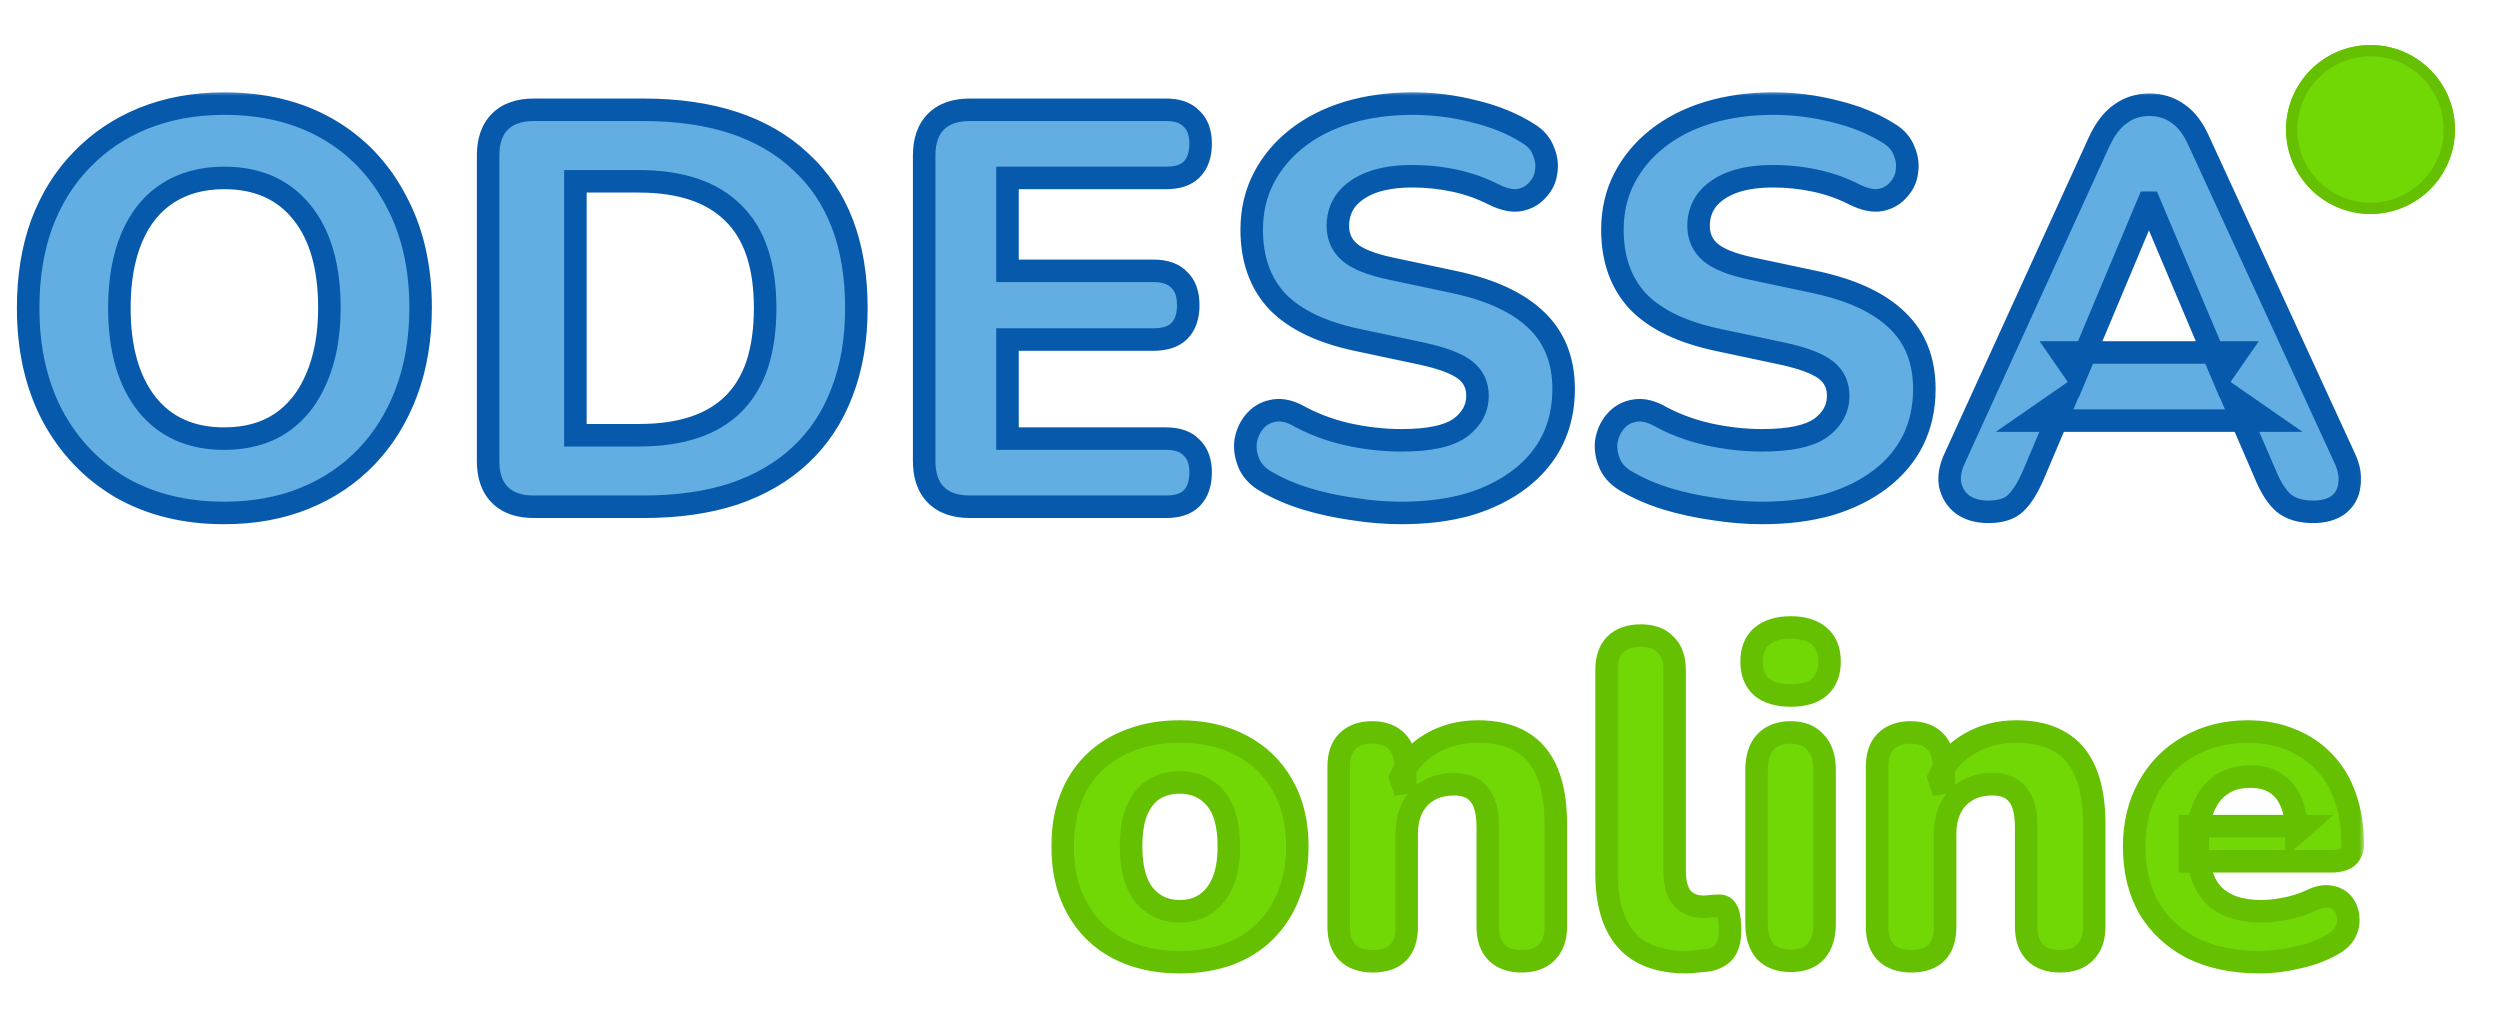
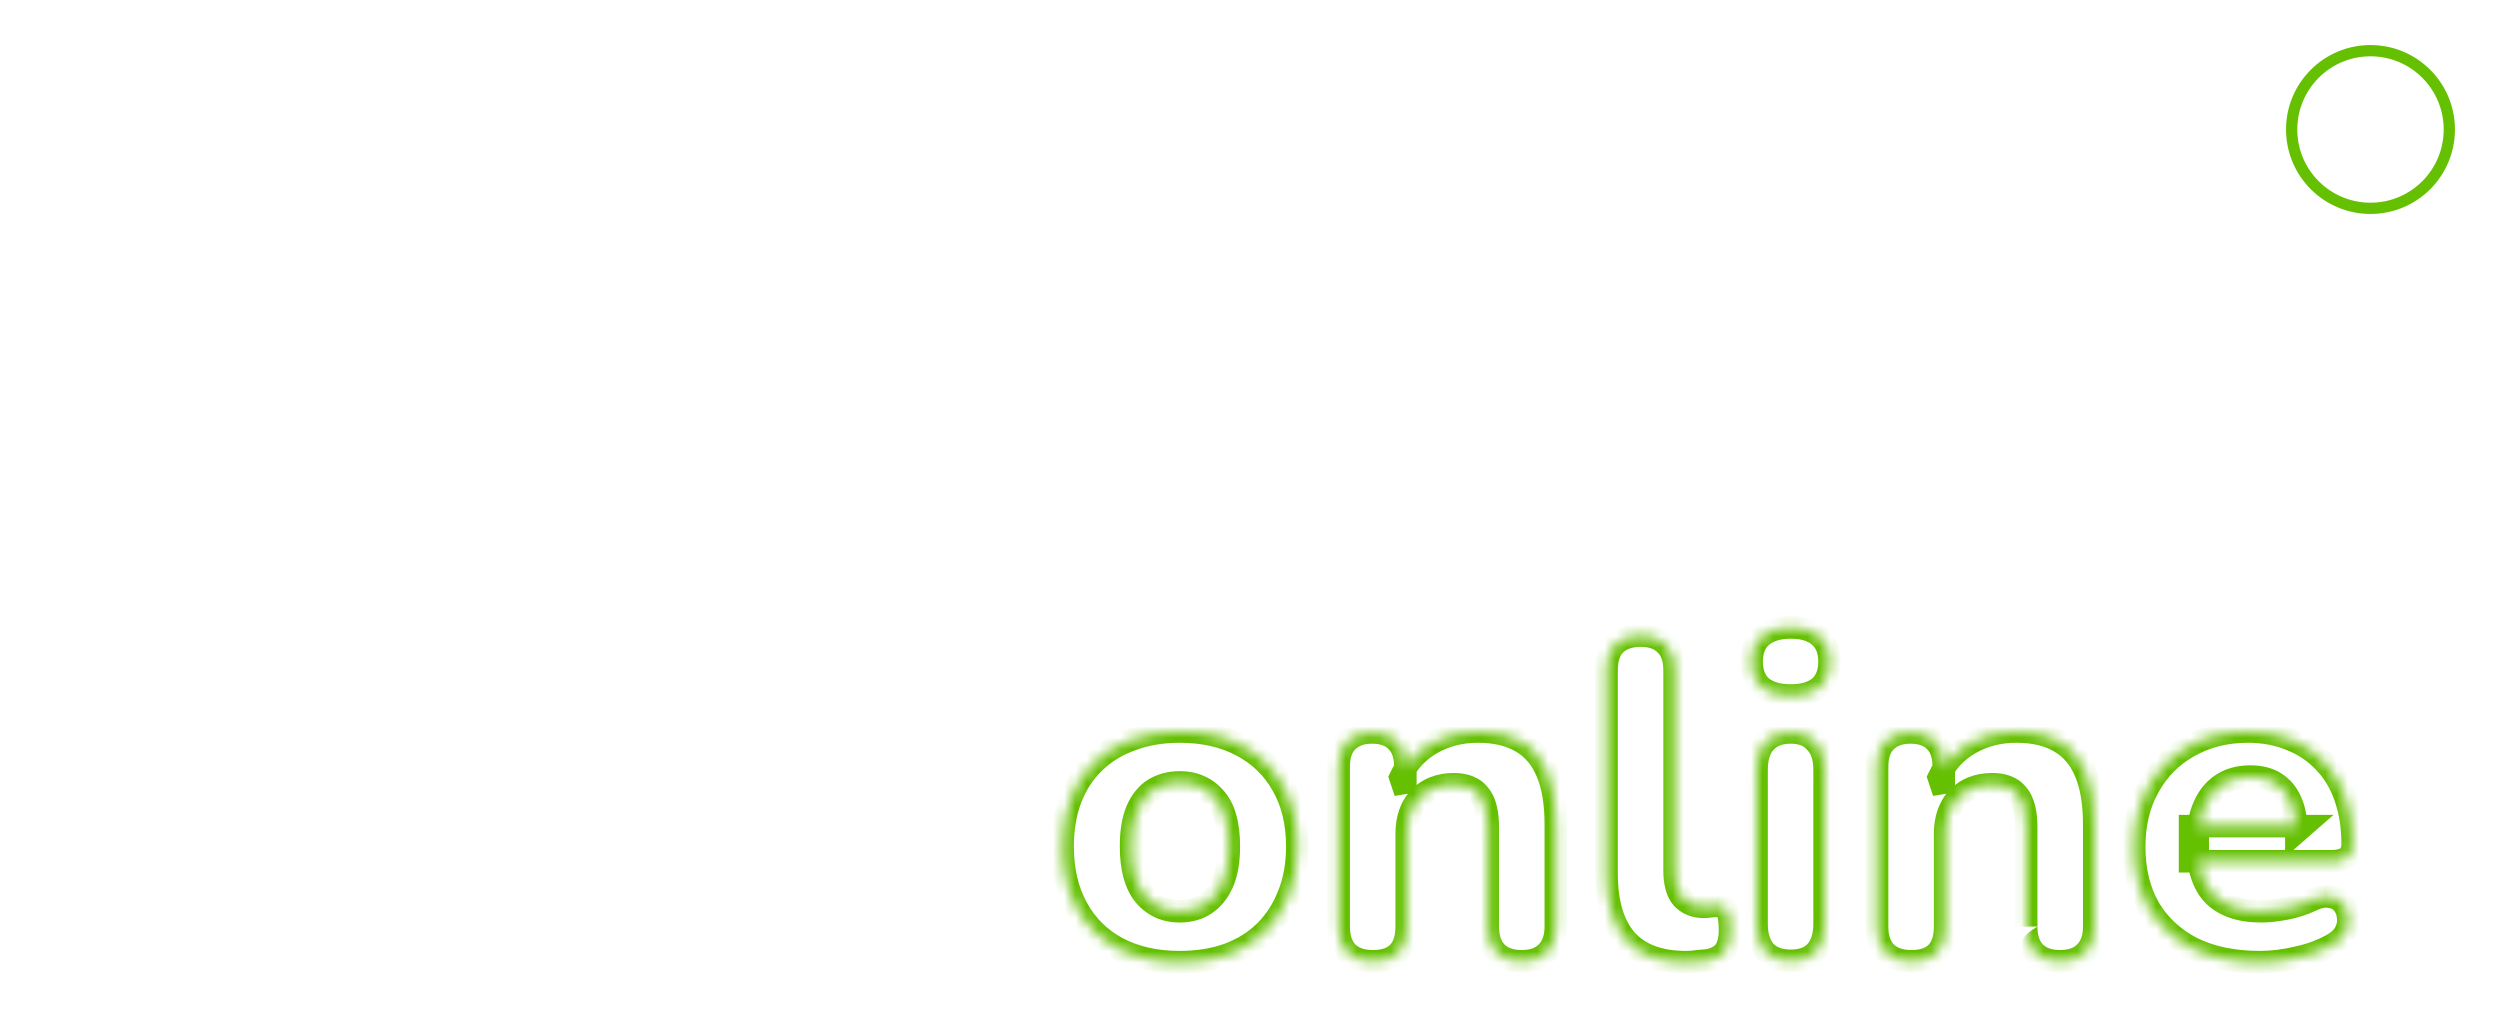
<svg xmlns="http://www.w3.org/2000/svg" width="222" height="91" viewBox="0 0 222 91" fill="none">
  <g filter="url(#filter0_d_235_6)">
    <mask id="path-1-outside-1_235_6" maskUnits="userSpaceOnUse" x="93" y="50" width="117" height="33" fill="black">
-       <rect fill="white" x="93" y="50" width="117" height="33" />
      <path d="M104.76 81.44C102.653 81.44 100.813 81.027 99.24 80.2C97.693 79.373 96.493 78.187 95.64 76.64C94.787 75.093 94.36 73.267 94.36 71.16C94.36 69.587 94.6 68.173 95.08 66.92C95.56 65.667 96.253 64.6 97.16 63.72C98.093 62.813 99.2 62.133 100.48 61.68C101.76 61.2 103.187 60.96 104.76 60.96C106.867 60.96 108.693 61.373 110.24 62.2C111.813 63.027 113.027 64.2 113.88 65.72C114.76 67.24 115.2 69.053 115.2 71.16C115.2 72.76 114.947 74.187 114.44 75.44C113.96 76.693 113.267 77.773 112.36 78.68C111.453 79.587 110.347 80.28 109.04 80.76C107.76 81.213 106.333 81.44 104.76 81.44ZM104.76 76.92C105.64 76.92 106.4 76.707 107.04 76.28C107.68 75.853 108.187 75.227 108.56 74.4C108.933 73.547 109.12 72.467 109.12 71.16C109.12 69.213 108.72 67.787 107.92 66.88C107.12 65.947 106.067 65.48 104.76 65.48C103.907 65.48 103.147 65.68 102.48 66.08C101.84 66.48 101.333 67.107 100.96 67.96C100.613 68.787 100.44 69.853 100.44 71.16C100.44 73.107 100.84 74.56 101.64 75.52C102.44 76.453 103.48 76.92 104.76 76.92ZM121.915 81.36C120.928 81.36 120.168 81.093 119.635 80.56C119.128 80.027 118.875 79.267 118.875 78.28V64.08C118.875 63.093 119.128 62.347 119.635 61.84C120.168 61.307 120.901 61.04 121.835 61.04C122.795 61.04 123.528 61.307 124.035 61.84C124.541 62.347 124.795 63.093 124.795 64.08V66.36L124.355 65.04C124.968 63.733 125.875 62.733 127.075 62.04C128.301 61.32 129.688 60.96 131.235 60.96C132.808 60.96 134.101 61.267 135.115 61.88C136.128 62.467 136.888 63.373 137.395 64.6C137.901 65.8 138.155 67.333 138.155 69.2V78.28C138.155 79.267 137.888 80.027 137.355 80.56C136.848 81.093 136.101 81.36 135.115 81.36C134.155 81.36 133.408 81.093 132.875 80.56C132.368 80.027 132.115 79.267 132.115 78.28V69.48C132.115 68.12 131.861 67.147 131.355 66.56C130.875 65.947 130.128 65.64 129.115 65.64C127.835 65.64 126.808 66.04 126.035 66.84C125.288 67.64 124.915 68.707 124.915 70.04V78.28C124.915 80.333 123.915 81.36 121.915 81.36ZM149.744 81.44C147.37 81.44 145.597 80.787 144.424 79.48C143.25 78.147 142.664 76.173 142.664 73.56V55.52C142.664 54.507 142.917 53.747 143.424 53.24C143.957 52.707 144.717 52.44 145.704 52.44C146.664 52.44 147.397 52.707 147.904 53.24C148.437 53.747 148.704 54.507 148.704 55.52V73.32C148.704 74.413 148.93 75.227 149.384 75.76C149.864 76.267 150.49 76.52 151.264 76.52C151.477 76.52 151.677 76.507 151.864 76.48C152.05 76.453 152.25 76.44 152.464 76.44C152.89 76.387 153.184 76.52 153.344 76.84C153.53 77.133 153.624 77.733 153.624 78.64C153.624 79.44 153.464 80.053 153.144 80.48C152.824 80.88 152.33 81.147 151.664 81.28C151.397 81.307 151.09 81.333 150.744 81.36C150.397 81.413 150.064 81.44 149.744 81.44ZM159.024 81.32C158.037 81.32 157.277 81.04 156.744 80.48C156.237 79.893 155.984 79.08 155.984 78.04V64.36C155.984 63.293 156.237 62.48 156.744 61.92C157.277 61.333 158.037 61.04 159.024 61.04C159.984 61.04 160.717 61.333 161.224 61.92C161.757 62.48 162.024 63.293 162.024 64.36V78.04C162.024 79.08 161.771 79.893 161.264 80.48C160.757 81.04 160.011 81.32 159.024 81.32ZM159.024 57.76C157.904 57.76 157.037 57.507 156.424 57C155.837 56.467 155.544 55.72 155.544 54.76C155.544 53.773 155.837 53.027 156.424 52.52C157.037 51.987 157.904 51.72 159.024 51.72C160.144 51.72 160.997 51.987 161.584 52.52C162.171 53.027 162.464 53.773 162.464 54.76C162.464 55.72 162.171 56.467 161.584 57C160.997 57.507 160.144 57.76 159.024 57.76ZM169.727 81.36C168.741 81.36 167.981 81.093 167.447 80.56C166.941 80.027 166.687 79.267 166.687 78.28V64.08C166.687 63.093 166.941 62.347 167.447 61.84C167.981 61.307 168.714 61.04 169.647 61.04C170.607 61.04 171.341 61.307 171.847 61.84C172.354 62.347 172.607 63.093 172.607 64.08V66.36L172.167 65.04C172.781 63.733 173.687 62.733 174.887 62.04C176.114 61.32 177.501 60.96 179.047 60.96C180.621 60.96 181.914 61.267 182.927 61.88C183.941 62.467 184.701 63.373 185.207 64.6C185.714 65.8 185.967 67.333 185.967 69.2V78.28C185.967 79.267 185.701 80.027 185.167 80.56C184.661 81.093 183.914 81.36 182.927 81.36C181.967 81.36 181.221 81.093 180.687 80.56C180.181 80.027 179.927 79.267 179.927 78.28V69.48C179.927 68.12 179.674 67.147 179.167 66.56C178.687 65.947 177.941 65.64 176.927 65.64C175.647 65.64 174.621 66.04 173.847 66.84C173.101 67.64 172.727 68.707 172.727 70.04V78.28C172.727 80.333 171.727 81.36 169.727 81.36ZM200.676 81.44C198.356 81.44 196.356 81.027 194.676 80.2C193.023 79.347 191.743 78.16 190.836 76.64C189.956 75.093 189.516 73.28 189.516 71.2C189.516 69.173 189.943 67.4 190.796 65.88C191.65 64.333 192.836 63.133 194.356 62.28C195.903 61.4 197.65 60.96 199.596 60.96C201.01 60.96 202.29 61.2 203.436 61.68C204.583 62.133 205.57 62.8 206.396 63.68C207.223 64.533 207.85 65.587 208.276 66.84C208.703 68.067 208.916 69.44 208.916 70.96C208.916 71.467 208.756 71.853 208.436 72.12C208.116 72.36 207.65 72.48 207.036 72.48H194.476V69.36H204.556L203.916 69.92C203.916 68.827 203.756 67.92 203.436 67.2C203.116 66.453 202.65 65.893 202.036 65.52C201.45 65.147 200.716 64.96 199.836 64.96C198.85 64.96 198.01 65.187 197.316 65.64C196.623 66.093 196.09 66.747 195.716 67.6C195.343 68.453 195.156 69.48 195.156 70.68V71C195.156 73.027 195.623 74.52 196.556 75.48C197.516 76.44 198.93 76.92 200.796 76.92C201.436 76.92 202.17 76.84 202.996 76.68C203.823 76.52 204.596 76.267 205.316 75.92C205.93 75.627 206.476 75.533 206.956 75.64C207.436 75.72 207.81 75.933 208.076 76.28C208.343 76.627 208.49 77.027 208.516 77.48C208.57 77.933 208.476 78.387 208.236 78.84C207.996 79.267 207.596 79.627 207.036 79.92C206.13 80.427 205.103 80.8 203.956 81.04C202.836 81.307 201.743 81.44 200.676 81.44Z" />
    </mask>
-     <path d="M104.76 81.44C102.653 81.44 100.813 81.027 99.24 80.2C97.693 79.373 96.493 78.187 95.64 76.64C94.787 75.093 94.36 73.267 94.36 71.16C94.36 69.587 94.6 68.173 95.08 66.92C95.56 65.667 96.253 64.6 97.16 63.72C98.093 62.813 99.2 62.133 100.48 61.68C101.76 61.2 103.187 60.96 104.76 60.96C106.867 60.96 108.693 61.373 110.24 62.2C111.813 63.027 113.027 64.2 113.88 65.72C114.76 67.24 115.2 69.053 115.2 71.16C115.2 72.76 114.947 74.187 114.44 75.44C113.96 76.693 113.267 77.773 112.36 78.68C111.453 79.587 110.347 80.28 109.04 80.76C107.76 81.213 106.333 81.44 104.76 81.44ZM104.76 76.92C105.64 76.92 106.4 76.707 107.04 76.28C107.68 75.853 108.187 75.227 108.56 74.4C108.933 73.547 109.12 72.467 109.12 71.16C109.12 69.213 108.72 67.787 107.92 66.88C107.12 65.947 106.067 65.48 104.76 65.48C103.907 65.48 103.147 65.68 102.48 66.08C101.84 66.48 101.333 67.107 100.96 67.96C100.613 68.787 100.44 69.853 100.44 71.16C100.44 73.107 100.84 74.56 101.64 75.52C102.44 76.453 103.48 76.92 104.76 76.92ZM121.915 81.36C120.928 81.36 120.168 81.093 119.635 80.56C119.128 80.027 118.875 79.267 118.875 78.28V64.08C118.875 63.093 119.128 62.347 119.635 61.84C120.168 61.307 120.901 61.04 121.835 61.04C122.795 61.04 123.528 61.307 124.035 61.84C124.541 62.347 124.795 63.093 124.795 64.08V66.36L124.355 65.04C124.968 63.733 125.875 62.733 127.075 62.04C128.301 61.32 129.688 60.96 131.235 60.96C132.808 60.96 134.101 61.267 135.115 61.88C136.128 62.467 136.888 63.373 137.395 64.6C137.901 65.8 138.155 67.333 138.155 69.2V78.28C138.155 79.267 137.888 80.027 137.355 80.56C136.848 81.093 136.101 81.36 135.115 81.36C134.155 81.36 133.408 81.093 132.875 80.56C132.368 80.027 132.115 79.267 132.115 78.28V69.48C132.115 68.12 131.861 67.147 131.355 66.56C130.875 65.947 130.128 65.64 129.115 65.64C127.835 65.64 126.808 66.04 126.035 66.84C125.288 67.64 124.915 68.707 124.915 70.04V78.28C124.915 80.333 123.915 81.36 121.915 81.36ZM149.744 81.44C147.37 81.44 145.597 80.787 144.424 79.48C143.25 78.147 142.664 76.173 142.664 73.56V55.52C142.664 54.507 142.917 53.747 143.424 53.24C143.957 52.707 144.717 52.44 145.704 52.44C146.664 52.44 147.397 52.707 147.904 53.24C148.437 53.747 148.704 54.507 148.704 55.52V73.32C148.704 74.413 148.93 75.227 149.384 75.76C149.864 76.267 150.49 76.52 151.264 76.52C151.477 76.52 151.677 76.507 151.864 76.48C152.05 76.453 152.25 76.44 152.464 76.44C152.89 76.387 153.184 76.52 153.344 76.84C153.53 77.133 153.624 77.733 153.624 78.64C153.624 79.44 153.464 80.053 153.144 80.48C152.824 80.88 152.33 81.147 151.664 81.28C151.397 81.307 151.09 81.333 150.744 81.36C150.397 81.413 150.064 81.44 149.744 81.44ZM159.024 81.32C158.037 81.32 157.277 81.04 156.744 80.48C156.237 79.893 155.984 79.08 155.984 78.04V64.36C155.984 63.293 156.237 62.48 156.744 61.92C157.277 61.333 158.037 61.04 159.024 61.04C159.984 61.04 160.717 61.333 161.224 61.92C161.757 62.48 162.024 63.293 162.024 64.36V78.04C162.024 79.08 161.771 79.893 161.264 80.48C160.757 81.04 160.011 81.32 159.024 81.32ZM159.024 57.76C157.904 57.76 157.037 57.507 156.424 57C155.837 56.467 155.544 55.72 155.544 54.76C155.544 53.773 155.837 53.027 156.424 52.52C157.037 51.987 157.904 51.72 159.024 51.72C160.144 51.72 160.997 51.987 161.584 52.52C162.171 53.027 162.464 53.773 162.464 54.76C162.464 55.72 162.171 56.467 161.584 57C160.997 57.507 160.144 57.76 159.024 57.76ZM169.727 81.36C168.741 81.36 167.981 81.093 167.447 80.56C166.941 80.027 166.687 79.267 166.687 78.28V64.08C166.687 63.093 166.941 62.347 167.447 61.84C167.981 61.307 168.714 61.04 169.647 61.04C170.607 61.04 171.341 61.307 171.847 61.84C172.354 62.347 172.607 63.093 172.607 64.08V66.36L172.167 65.04C172.781 63.733 173.687 62.733 174.887 62.04C176.114 61.32 177.501 60.96 179.047 60.96C180.621 60.96 181.914 61.267 182.927 61.88C183.941 62.467 184.701 63.373 185.207 64.6C185.714 65.8 185.967 67.333 185.967 69.2V78.28C185.967 79.267 185.701 80.027 185.167 80.56C184.661 81.093 183.914 81.36 182.927 81.36C181.967 81.36 181.221 81.093 180.687 80.56C180.181 80.027 179.927 79.267 179.927 78.28V69.48C179.927 68.12 179.674 67.147 179.167 66.56C178.687 65.947 177.941 65.64 176.927 65.64C175.647 65.64 174.621 66.04 173.847 66.84C173.101 67.64 172.727 68.707 172.727 70.04V78.28C172.727 80.333 171.727 81.36 169.727 81.36ZM200.676 81.44C198.356 81.44 196.356 81.027 194.676 80.2C193.023 79.347 191.743 78.16 190.836 76.64C189.956 75.093 189.516 73.28 189.516 71.2C189.516 69.173 189.943 67.4 190.796 65.88C191.65 64.333 192.836 63.133 194.356 62.28C195.903 61.4 197.65 60.96 199.596 60.96C201.01 60.96 202.29 61.2 203.436 61.68C204.583 62.133 205.57 62.8 206.396 63.68C207.223 64.533 207.85 65.587 208.276 66.84C208.703 68.067 208.916 69.44 208.916 70.96C208.916 71.467 208.756 71.853 208.436 72.12C208.116 72.36 207.65 72.48 207.036 72.48H194.476V69.36H204.556L203.916 69.92C203.916 68.827 203.756 67.92 203.436 67.2C203.116 66.453 202.65 65.893 202.036 65.52C201.45 65.147 200.716 64.96 199.836 64.96C198.85 64.96 198.01 65.187 197.316 65.64C196.623 66.093 196.09 66.747 195.716 67.6C195.343 68.453 195.156 69.48 195.156 70.68V71C195.156 73.027 195.623 74.52 196.556 75.48C197.516 76.44 198.93 76.92 200.796 76.92C201.436 76.92 202.17 76.84 202.996 76.68C203.823 76.52 204.596 76.267 205.316 75.92C205.93 75.627 206.476 75.533 206.956 75.64C207.436 75.72 207.81 75.933 208.076 76.28C208.343 76.627 208.49 77.027 208.516 77.48C208.57 77.933 208.476 78.387 208.236 78.84C207.996 79.267 207.596 79.627 207.036 79.92C206.13 80.427 205.103 80.8 203.956 81.04C202.836 81.307 201.743 81.44 200.676 81.44Z" fill="#72D805" />
-     <path d="M99.24 80.2L98.769 81.082L98.775 81.085L99.24 80.2ZM95.64 76.64L94.764 77.123L94.764 77.123L95.64 76.64ZM95.08 66.92L94.146 66.562L94.146 66.562L95.08 66.92ZM97.16 63.72L97.856 64.438L97.857 64.437L97.16 63.72ZM100.48 61.68L100.814 62.623L100.823 62.62L100.831 62.616L100.48 61.68ZM110.24 62.2L109.769 63.082L109.775 63.085L110.24 62.2ZM113.88 65.72L113.008 66.21L113.015 66.221L113.88 65.72ZM114.44 75.44L113.513 75.065L113.509 75.074L113.506 75.082L114.44 75.44ZM112.36 78.68L113.067 79.387L113.067 79.387L112.36 78.68ZM109.04 80.76L109.374 81.703L109.385 81.699L109.04 80.76ZM107.04 76.28L106.485 75.448L106.485 75.448L107.04 76.28ZM108.56 74.4L109.471 74.812L109.476 74.801L108.56 74.4ZM107.92 66.88L107.161 67.531L107.165 67.536L107.17 67.542L107.92 66.88ZM102.48 66.08L101.966 65.222L101.958 65.227L101.95 65.232L102.48 66.08ZM100.96 67.96L100.044 67.559L100.041 67.566L100.038 67.573L100.96 67.96ZM101.64 75.52L100.872 76.16L100.881 76.171L101.64 75.52ZM104.76 80.44C102.785 80.44 101.111 80.053 99.705 79.315L98.775 81.085C100.516 82 102.521 82.44 104.76 82.44V80.44ZM99.711 79.318C98.337 78.583 97.276 77.536 96.516 76.157L94.764 77.123C95.71 78.838 97.05 80.163 98.769 81.082L99.711 79.318ZM96.516 76.157C95.758 74.784 95.36 73.13 95.36 71.16H93.36C93.36 73.403 93.815 75.402 94.764 77.123L96.516 76.157ZM95.36 71.16C95.36 69.688 95.584 68.399 96.014 67.278L94.146 66.562C93.616 67.948 93.36 69.485 93.36 71.16H95.36ZM96.014 67.278C96.445 66.151 97.061 65.21 97.856 64.438L96.463 63.002C95.446 63.99 94.675 65.182 94.146 66.562L96.014 67.278ZM97.857 64.437C98.682 63.635 99.664 63.03 100.814 62.623L100.146 60.737C98.736 61.237 97.504 61.991 96.463 63.003L97.857 64.437ZM100.831 62.616C101.983 62.184 103.289 61.96 104.76 61.96V59.96C103.085 59.96 101.537 60.216 100.129 60.744L100.831 62.616ZM104.76 61.96C106.735 61.96 108.393 62.347 109.769 63.082L110.711 61.318C108.993 60.4 106.998 59.96 104.76 59.96V61.96ZM109.775 63.085C111.181 63.824 112.251 64.861 113.008 66.21L114.752 65.231C113.802 63.539 112.446 62.229 110.705 61.315L109.775 63.085ZM113.015 66.221C113.79 67.561 114.2 69.194 114.2 71.16H116.2C116.2 68.912 115.73 66.919 114.745 65.219L113.015 66.221ZM114.2 71.16C114.2 72.655 113.963 73.951 113.513 75.065L115.367 75.815C115.93 74.423 116.2 72.865 116.2 71.16H114.2ZM113.506 75.082C113.074 76.211 112.456 77.17 111.653 77.973L113.067 79.387C114.078 78.376 114.846 77.176 115.374 75.798L113.506 75.082ZM111.653 77.973C110.857 78.769 109.878 79.387 108.695 79.821L109.385 81.699C110.816 81.173 112.049 80.405 113.067 79.387L111.653 77.973ZM108.706 79.817C107.549 80.227 106.237 80.44 104.76 80.44V82.44C106.429 82.44 107.971 82.199 109.374 81.703L108.706 79.817ZM104.76 77.92C105.808 77.92 106.768 77.663 107.595 77.112L106.485 75.448C106.032 75.75 105.472 75.92 104.76 75.92V77.92ZM107.595 77.112C108.417 76.564 109.035 75.778 109.471 74.812L107.649 73.988C107.338 74.675 106.943 75.143 106.485 75.448L107.595 77.112ZM109.476 74.801C109.922 73.781 110.12 72.553 110.12 71.16H108.12C108.12 72.38 107.944 73.312 107.644 73.999L109.476 74.801ZM110.12 71.16C110.12 69.11 109.704 67.391 108.67 66.218L107.17 67.542C107.736 68.183 108.12 69.317 108.12 71.16H110.12ZM108.679 66.229C107.676 65.059 106.338 64.48 104.76 64.48V66.48C105.796 66.48 106.564 66.835 107.161 67.531L108.679 66.229ZM104.76 64.48C103.744 64.48 102.803 64.72 101.966 65.222L102.994 66.938C103.491 66.64 104.07 66.48 104.76 66.48V64.48ZM101.95 65.232C101.103 65.761 100.479 66.565 100.044 67.559L101.876 68.361C102.188 67.648 102.577 67.198 103.01 66.928L101.95 65.232ZM100.038 67.573C99.622 68.565 99.44 69.776 99.44 71.16H101.44C101.44 69.93 101.605 69.008 101.882 68.347L100.038 67.573ZM99.44 71.16C99.44 73.217 99.858 74.944 100.872 76.16L102.408 74.88C101.822 74.176 101.44 72.996 101.44 71.16H99.44ZM100.881 76.171C101.88 77.336 103.202 77.92 104.76 77.92V75.92C103.758 75.92 103 75.571 102.399 74.869L100.881 76.171ZM119.635 80.56L118.91 81.249L118.919 81.258L118.928 81.267L119.635 80.56ZM119.635 61.84L118.928 61.133L118.928 61.133L119.635 61.84ZM124.035 61.84L123.31 62.529L123.319 62.538L123.328 62.547L124.035 61.84ZM124.795 66.36L123.846 66.676L125.795 66.36H124.795ZM124.355 65.04L123.449 64.615L123.28 64.977L123.406 65.356L124.355 65.04ZM127.075 62.04L127.575 62.906L127.581 62.902L127.075 62.04ZM135.115 61.88L134.597 62.736L134.605 62.74L134.614 62.745L135.115 61.88ZM137.395 64.6L136.47 64.982L136.473 64.989L137.395 64.6ZM137.355 80.56L136.648 79.853L136.639 79.862L136.63 79.871L137.355 80.56ZM132.875 80.56L132.15 81.249L132.159 81.258L132.168 81.267L132.875 80.56ZM131.355 66.56L130.567 67.176L130.582 67.195L130.598 67.214L131.355 66.56ZM126.035 66.84L125.316 66.145L125.31 66.151L125.304 66.158L126.035 66.84ZM121.915 80.36C121.108 80.36 120.635 80.146 120.342 79.853L118.928 81.267C119.701 82.041 120.748 82.36 121.915 82.36V80.36ZM120.36 79.871C120.083 79.58 119.875 79.1 119.875 78.28H117.875C117.875 79.433 118.173 80.474 118.91 81.249L120.36 79.871ZM119.875 78.28V64.08H117.875V78.28H119.875ZM119.875 64.08C119.875 63.256 120.084 62.805 120.342 62.547L118.928 61.133C118.172 61.889 117.875 62.93 117.875 64.08H119.875ZM120.342 62.547C120.645 62.244 121.1 62.04 121.835 62.04V60.04C120.703 60.04 119.691 60.37 118.928 61.133L120.342 62.547ZM121.835 62.04C122.608 62.04 123.045 62.25 123.31 62.529L124.76 61.151C124.011 60.364 122.981 60.04 121.835 60.04V62.04ZM123.328 62.547C123.585 62.805 123.795 63.256 123.795 64.08H125.795C125.795 62.93 125.498 61.889 124.742 61.133L123.328 62.547ZM123.795 64.08V66.36H125.795V64.08H123.795ZM125.743 66.044L125.303 64.724L123.406 65.356L123.846 66.676L125.743 66.044ZM125.26 65.465C125.79 64.335 126.559 63.493 127.575 62.906L126.574 61.174C125.19 61.974 124.146 63.132 123.449 64.615L125.26 65.465ZM127.581 62.902C128.641 62.28 129.85 61.96 131.235 61.96V59.96C129.526 59.96 127.962 60.36 126.568 61.178L127.581 62.902ZM131.235 61.96C132.684 61.96 133.783 62.243 134.597 62.736L135.632 61.025C134.42 60.29 132.932 59.96 131.235 59.96V61.96ZM134.614 62.745C135.411 63.207 136.036 63.93 136.47 64.982L138.319 64.218C137.74 62.817 136.845 61.726 135.616 61.015L134.614 62.745ZM136.473 64.989C136.911 66.025 137.155 67.414 137.155 69.2H139.155C139.155 67.253 138.892 65.575 138.316 64.211L136.473 64.989ZM137.155 69.2V78.28H139.155V69.2H137.155ZM137.155 78.28C137.155 79.087 136.941 79.56 136.648 79.853L138.062 81.267C138.835 80.494 139.155 79.447 139.155 78.28H137.155ZM136.63 79.871C136.37 80.145 135.924 80.36 135.115 80.36V82.36C136.278 82.36 137.326 82.042 138.08 81.249L136.63 79.871ZM135.115 80.36C134.344 80.36 133.88 80.151 133.582 79.853L132.168 81.267C132.936 82.036 133.965 82.36 135.115 82.36V80.36ZM133.6 79.871C133.323 79.58 133.115 79.1 133.115 78.28H131.115C131.115 79.433 131.413 80.474 132.15 81.249L133.6 79.871ZM133.115 78.28V69.48H131.115V78.28H133.115ZM133.115 69.48C133.115 68.044 132.856 66.769 132.112 65.906L130.598 67.214C130.866 67.524 131.115 68.196 131.115 69.48H133.115ZM132.142 65.944C131.418 65.019 130.335 64.64 129.115 64.64V66.64C129.921 66.64 130.331 66.875 130.567 67.176L132.142 65.944ZM129.115 64.64C127.608 64.64 126.306 65.12 125.316 66.145L126.754 67.535C127.31 66.96 128.061 66.64 129.115 66.64V64.64ZM125.304 66.158C124.348 67.181 123.915 68.512 123.915 70.04H125.915C125.915 68.902 126.228 68.099 126.766 67.522L125.304 66.158ZM123.915 70.04V78.28H125.915V70.04H123.915ZM123.915 78.28C123.915 79.159 123.7 79.633 123.448 79.892C123.201 80.146 122.754 80.36 121.915 80.36V82.36C123.076 82.36 124.128 82.06 124.881 81.288C125.629 80.52 125.915 79.454 125.915 78.28H123.915ZM144.424 79.48L143.673 80.141L143.68 80.148L144.424 79.48ZM143.424 53.24L144.131 53.947L144.131 53.947L143.424 53.24ZM147.904 53.24L147.179 53.929L147.196 53.947L147.215 53.965L147.904 53.24ZM149.384 75.76L148.622 76.408L148.639 76.428L148.658 76.448L149.384 75.76ZM152.464 76.44V77.44H152.526L152.588 77.432L152.464 76.44ZM153.344 76.84L152.449 77.287L152.472 77.333L152.5 77.377L153.344 76.84ZM153.144 80.48L153.925 81.105L153.934 81.093L153.944 81.08L153.144 80.48ZM151.664 81.28L151.763 82.275L151.812 82.27L151.86 82.261L151.664 81.28ZM150.744 81.36L150.667 80.363L150.629 80.366L150.592 80.372L150.744 81.36ZM149.744 80.44C147.55 80.44 146.091 79.841 145.168 78.812L143.68 80.148C145.103 81.733 147.191 82.44 149.744 82.44V80.44ZM145.174 78.819C144.223 77.738 143.664 76.042 143.664 73.56H141.664C141.664 76.305 142.278 78.555 143.673 80.141L145.174 78.819ZM143.664 73.56V55.52H141.664V73.56H143.664ZM143.664 55.52C143.664 54.661 143.878 54.2 144.131 53.947L142.717 52.533C141.956 53.293 141.664 54.352 141.664 55.52H143.664ZM144.131 53.947C144.424 53.654 144.897 53.44 145.704 53.44V51.44C144.537 51.44 143.49 51.759 142.717 52.533L144.131 53.947ZM145.704 53.44C146.477 53.44 146.914 53.65 147.179 53.929L148.629 52.551C147.88 51.764 146.85 51.44 145.704 51.44V53.44ZM147.215 53.965C147.484 54.22 147.704 54.674 147.704 55.52H149.704C149.704 54.339 149.39 53.273 148.592 52.515L147.215 53.965ZM147.704 55.52V73.32H149.704V55.52H147.704ZM147.704 73.32C147.704 74.524 147.949 75.616 148.622 76.408L150.146 75.112C149.912 74.837 149.704 74.303 149.704 73.32H147.704ZM148.658 76.448C149.348 77.176 150.249 77.52 151.264 77.52V75.52C150.732 75.52 150.379 75.357 150.11 75.072L148.658 76.448ZM151.264 77.52C151.518 77.52 151.766 77.504 152.005 77.47L151.722 75.49C151.588 75.509 151.436 75.52 151.264 75.52V77.52ZM152.005 77.47C152.139 77.451 152.292 77.44 152.464 77.44V75.44C152.209 75.44 151.961 75.456 151.722 75.49L152.005 77.47ZM152.588 77.432C152.677 77.421 152.659 77.442 152.59 77.41C152.555 77.394 152.52 77.371 152.492 77.342C152.464 77.314 152.452 77.292 152.449 77.287L154.238 76.393C154.068 76.052 153.796 75.762 153.418 75.59C153.055 75.425 152.677 75.406 152.34 75.448L152.588 77.432ZM152.5 77.377C152.483 77.351 152.527 77.413 152.566 77.664C152.602 77.895 152.624 78.216 152.624 78.64H154.624C154.624 78.158 154.599 77.725 154.542 77.356C154.487 77.007 154.391 76.623 154.187 76.303L152.5 77.377ZM152.624 78.64C152.624 79.326 152.483 79.694 152.344 79.88L153.944 81.08C154.444 80.413 154.624 79.553 154.624 78.64H152.624ZM152.363 79.855C152.232 80.019 151.98 80.197 151.468 80.299L151.86 82.261C152.681 82.096 153.415 81.741 153.925 81.105L152.363 79.855ZM151.564 80.285C151.307 80.311 151.008 80.337 150.667 80.363L150.82 82.357C151.173 82.33 151.487 82.303 151.763 82.275L151.564 80.285ZM150.592 80.372C150.291 80.418 150.008 80.44 149.744 80.44V82.44C150.119 82.44 150.504 82.409 150.896 82.348L150.592 80.372ZM156.744 80.48L155.987 81.134L156.003 81.152L156.02 81.17L156.744 80.48ZM156.744 61.92L156.004 61.247L156.003 61.249L156.744 61.92ZM161.224 61.92L160.467 62.574L160.483 62.592L160.5 62.61L161.224 61.92ZM161.264 80.48L162.006 81.151L162.013 81.142L162.021 81.134L161.264 80.48ZM156.424 57L155.751 57.74L155.769 57.756L155.787 57.771L156.424 57ZM156.424 52.52L157.078 53.277L157.08 53.275L156.424 52.52ZM161.584 52.52L160.911 53.26L160.921 53.269L160.93 53.277L161.584 52.52ZM161.584 57L162.238 57.757L162.247 57.748L162.257 57.74L161.584 57ZM159.024 80.32C158.231 80.32 157.764 80.101 157.468 79.79L156.02 81.17C156.791 81.979 157.844 82.32 159.024 82.32V80.32ZM157.501 79.826C157.198 79.475 156.984 78.923 156.984 78.04H154.984C154.984 79.237 155.277 80.311 155.987 81.134L157.501 79.826ZM156.984 78.04V64.36H154.984V78.04H156.984ZM156.984 64.36C156.984 63.439 157.203 62.903 157.486 62.591L156.003 61.249C155.272 62.057 154.984 63.147 154.984 64.36H156.984ZM157.484 62.593C157.783 62.264 158.245 62.04 159.024 62.04V60.04C157.83 60.04 156.772 60.403 156.004 61.247L157.484 62.593ZM159.024 62.04C159.769 62.04 160.195 62.258 160.467 62.574L161.981 61.266C161.24 60.409 160.199 60.04 159.024 60.04V62.04ZM160.5 62.61C160.798 62.923 161.024 63.451 161.024 64.36H163.024C163.024 63.135 162.717 62.037 161.948 61.23L160.5 62.61ZM161.024 64.36V78.04H163.024V64.36H161.024ZM161.024 78.04C161.024 78.923 160.81 79.475 160.507 79.826L162.021 81.134C162.731 80.311 163.024 79.237 163.024 78.04H161.024ZM160.523 79.809C160.259 80.1 159.82 80.32 159.024 80.32V82.32C160.202 82.32 161.256 81.98 162.006 81.151L160.523 79.809ZM159.024 56.76C158.043 56.76 157.434 56.537 157.061 56.229L155.787 57.771C156.641 58.476 157.765 58.76 159.024 58.76V56.76ZM157.097 56.26C156.762 55.956 156.544 55.503 156.544 54.76H154.544C154.544 55.937 154.913 56.978 155.751 57.74L157.097 56.26ZM156.544 54.76C156.544 53.979 156.768 53.544 157.078 53.277L155.77 51.763C154.907 52.509 154.544 53.568 154.544 54.76H156.544ZM157.08 53.275C157.453 52.95 158.054 52.72 159.024 52.72V50.72C157.754 50.72 156.622 51.023 155.768 51.765L157.08 53.275ZM159.024 52.72C159.998 52.72 160.573 52.952 160.911 53.26L162.257 51.78C161.422 51.021 160.29 50.72 159.024 50.72V52.72ZM160.93 53.277C161.24 53.544 161.464 53.979 161.464 54.76H163.464C163.464 53.568 163.102 52.509 162.238 51.763L160.93 53.277ZM161.464 54.76C161.464 55.503 161.246 55.956 160.911 56.26L162.257 57.74C163.095 56.978 163.464 55.937 163.464 54.76H161.464ZM160.93 56.243C160.592 56.536 160.009 56.76 159.024 56.76V58.76C160.279 58.76 161.403 58.477 162.238 57.757L160.93 56.243ZM167.447 80.56L166.722 81.249L166.731 81.258L166.74 81.267L167.447 80.56ZM167.447 61.84L166.74 61.133L166.74 61.133L167.447 61.84ZM171.847 61.84L171.122 62.529L171.131 62.538L171.14 62.547L171.847 61.84ZM172.607 66.36L171.659 66.676L173.607 66.36H172.607ZM172.167 65.04L171.262 64.615L171.092 64.977L171.219 65.356L172.167 65.04ZM174.887 62.04L175.387 62.906L175.393 62.902L174.887 62.04ZM182.927 61.88L182.409 62.736L182.418 62.74L182.426 62.745L182.927 61.88ZM185.207 64.6L184.283 64.982L184.286 64.989L185.207 64.6ZM185.167 80.56L184.46 79.853L184.451 79.862L184.442 79.871L185.167 80.56ZM180.687 80.56L179.962 81.249L179.971 81.258L179.98 81.267L180.687 80.56ZM179.167 66.56L178.38 67.176L178.395 67.195L178.41 67.214L179.167 66.56ZM173.847 66.84L173.128 66.145L173.122 66.151L173.116 66.158L173.847 66.84ZM169.727 80.36C168.921 80.36 168.448 80.146 168.154 79.853L166.74 81.267C167.514 82.041 168.56 82.36 169.727 82.36V80.36ZM168.172 79.871C167.895 79.58 167.687 79.1 167.687 78.28H165.687C165.687 79.433 165.986 80.474 166.722 81.249L168.172 79.871ZM167.687 78.28V64.08H165.687V78.28H167.687ZM167.687 64.08C167.687 63.256 167.897 62.805 168.154 62.547L166.74 61.133C165.984 61.889 165.687 62.93 165.687 64.08H167.687ZM168.154 62.547C168.458 62.244 168.912 62.04 169.647 62.04V60.04C168.515 60.04 167.503 60.37 166.74 61.133L168.154 62.547ZM169.647 62.04C170.421 62.04 170.857 62.25 171.122 62.529L172.572 61.151C171.824 60.364 170.794 60.04 169.647 60.04V62.04ZM171.14 62.547C171.398 62.805 171.607 63.256 171.607 64.08H173.607C173.607 62.93 173.31 61.889 172.554 61.133L171.14 62.547ZM171.607 64.08V66.36H173.607V64.08H171.607ZM173.556 66.044L173.116 64.724L171.219 65.356L171.659 66.676L173.556 66.044ZM173.072 65.465C173.603 64.335 174.372 63.493 175.387 62.906L174.387 61.174C173.002 61.974 171.958 63.132 171.262 64.615L173.072 65.465ZM175.393 62.902C176.453 62.28 177.662 61.96 179.047 61.96V59.96C177.339 59.96 175.774 60.36 174.381 61.178L175.393 62.902ZM179.047 61.96C180.496 61.96 181.596 62.243 182.409 62.736L183.445 61.025C182.232 60.29 180.745 59.96 179.047 59.96V61.96ZM182.426 62.745C183.224 63.207 183.849 63.93 184.283 64.982L186.131 64.218C185.553 62.817 184.657 61.726 183.428 61.015L182.426 62.745ZM184.286 64.989C184.723 66.025 184.967 67.414 184.967 69.2H186.967C186.967 67.253 186.704 65.575 186.128 64.211L184.286 64.989ZM184.967 69.2V78.28H186.967V69.2H184.967ZM184.967 78.28C184.967 79.087 184.753 79.56 184.46 79.853L185.874 81.267C186.648 80.494 186.967 79.447 186.967 78.28H184.967ZM184.442 79.871C184.182 80.145 183.737 80.36 182.927 80.36V82.36C184.091 82.36 185.139 82.042 185.892 81.249L184.442 79.871ZM182.927 80.36C182.156 80.36 181.692 80.151 181.394 79.853L179.98 81.267C180.749 82.036 181.778 82.36 182.927 82.36V80.36ZM181.412 79.871C181.135 79.58 180.927 79.1 180.927 78.28H178.927C178.927 79.433 179.226 80.474 179.962 81.249L181.412 79.871ZM180.927 78.28V69.48H178.927V78.28H180.927ZM180.927 69.48C180.927 68.044 180.669 66.769 179.924 65.906L178.41 67.214C178.679 67.524 178.927 68.196 178.927 69.48H180.927ZM179.955 65.944C179.231 65.019 178.148 64.64 176.927 64.64V66.64C177.734 66.64 178.144 66.875 178.38 67.176L179.955 65.944ZM176.927 64.64C175.421 64.64 174.119 65.12 173.128 66.145L174.566 67.535C175.122 66.96 175.874 66.64 176.927 66.64V64.64ZM173.116 66.158C172.161 67.181 171.727 68.512 171.727 70.04H173.727C173.727 68.902 174.04 68.099 174.578 67.522L173.116 66.158ZM171.727 70.04V78.28H173.727V70.04H171.727ZM171.727 78.28C171.727 79.159 171.513 79.633 171.261 79.892C171.013 80.146 170.566 80.36 169.727 80.36V82.36C170.888 82.36 171.941 82.06 172.694 81.288C173.441 80.52 173.727 79.454 173.727 78.28H171.727ZM194.676 80.2L194.218 81.089L194.226 81.093L194.235 81.097L194.676 80.2ZM190.836 76.64L189.967 77.135L189.972 77.144L189.977 77.152L190.836 76.64ZM190.796 65.88L191.668 66.37L191.672 66.363L190.796 65.88ZM194.356 62.28L194.846 63.152L194.851 63.149L194.356 62.28ZM203.436 61.68L203.05 62.602L203.059 62.606L203.069 62.61L203.436 61.68ZM206.396 63.68L205.667 64.365L205.673 64.37L205.678 64.376L206.396 63.68ZM208.276 66.84L207.33 67.162L207.332 67.168L208.276 66.84ZM208.436 72.12L209.036 72.92L209.057 72.905L209.076 72.888L208.436 72.12ZM194.476 72.48H193.476V73.48H194.476V72.48ZM194.476 69.36V68.36H193.476V69.36H194.476ZM204.556 69.36L205.215 70.113L207.218 68.36H204.556V69.36ZM203.916 69.92H202.916V72.124L204.575 70.673L203.916 69.92ZM203.436 67.2L202.517 67.594L202.522 67.606L203.436 67.2ZM202.036 65.52L201.499 66.364L201.508 66.369L201.516 66.374L202.036 65.52ZM197.316 65.64L197.863 66.477L197.864 66.477L197.316 65.64ZM196.556 75.48L195.839 76.177L195.849 76.187L196.556 75.48ZM202.996 76.68L203.186 77.662L203.186 77.662L202.996 76.68ZM205.316 75.92L204.885 75.018L204.882 75.019L205.316 75.92ZM206.956 75.64L206.739 76.616L206.765 76.622L206.792 76.626L206.956 75.64ZM208.076 76.28L207.284 76.89L208.076 76.28ZM208.516 77.48L207.518 77.539L207.52 77.568L207.523 77.597L208.516 77.48ZM208.236 78.84L209.108 79.33L209.114 79.319L209.12 79.308L208.236 78.84ZM207.036 79.92L206.572 79.034L206.56 79.04L206.548 79.047L207.036 79.92ZM203.956 81.04L203.751 80.061L203.738 80.064L203.725 80.067L203.956 81.04ZM200.676 80.44C198.474 80.44 196.632 80.048 195.118 79.303L194.235 81.097C196.081 82.006 198.239 82.44 200.676 82.44V80.44ZM195.135 79.311C193.639 78.539 192.501 77.479 191.695 76.128L189.977 77.152C190.985 78.841 192.407 80.154 194.218 81.089L195.135 79.311ZM191.705 76.145C190.925 74.773 190.516 73.136 190.516 71.2H188.516C188.516 73.424 188.988 75.413 189.967 77.135L191.705 76.145ZM190.516 71.2C190.516 69.317 190.912 67.717 191.668 66.37L189.924 65.391C188.974 67.083 188.516 69.03 188.516 71.2H190.516ZM191.672 66.363C192.436 64.977 193.49 63.913 194.846 63.152L193.867 61.408C192.182 62.354 190.863 63.69 189.921 65.397L191.672 66.363ZM194.851 63.149C196.233 62.363 197.806 61.96 199.596 61.96V59.96C197.493 59.96 195.573 60.437 193.862 61.411L194.851 63.149ZM199.596 61.96C200.895 61.96 202.041 62.18 203.05 62.602L203.822 60.758C202.538 60.22 201.124 59.96 199.596 59.96V61.96ZM203.069 62.61C204.081 63.01 204.944 63.594 205.667 64.365L207.125 62.995C206.195 62.006 205.085 61.256 203.804 60.75L203.069 62.61ZM205.678 64.376C206.391 65.111 206.945 66.033 207.33 67.162L209.223 66.518C208.754 65.141 208.055 63.955 207.114 62.984L205.678 64.376ZM207.332 67.168C207.716 68.273 207.916 69.533 207.916 70.96H209.916C209.916 69.347 209.69 67.86 209.221 66.511L207.332 67.168ZM207.916 70.96C207.916 71.24 207.839 71.316 207.796 71.352L209.076 72.888C209.674 72.391 209.916 71.693 209.916 70.96H207.916ZM207.836 71.32C207.76 71.377 207.542 71.48 207.036 71.48V73.48C207.757 73.48 208.473 73.343 209.036 72.92L207.836 71.32ZM207.036 71.48H194.476V73.48H207.036V71.48ZM195.476 72.48V69.36H193.476V72.48H195.476ZM194.476 70.36H204.556V68.36H194.476V70.36ZM203.898 68.607L203.258 69.167L204.575 70.673L205.215 70.113L203.898 68.607ZM204.916 69.92C204.916 68.737 204.744 67.681 204.35 66.794L202.522 67.606C202.768 68.159 202.916 68.916 202.916 69.92H204.916ZM204.355 66.806C203.965 65.894 203.37 65.161 202.556 64.666L201.516 66.374C201.929 66.626 202.268 67.012 202.517 67.594L204.355 66.806ZM202.573 64.676C201.788 64.177 200.856 63.96 199.836 63.96V65.96C200.576 65.96 201.111 66.116 201.499 66.364L202.573 64.676ZM199.836 63.96C198.693 63.96 197.654 64.224 196.769 64.803L197.864 66.477C198.365 66.149 199.006 65.96 199.836 65.96V63.96ZM196.769 64.803C195.893 65.376 195.241 66.191 194.8 67.199L196.632 68.001C196.938 67.303 197.353 66.811 197.863 66.477L196.769 64.803ZM194.8 67.199C194.358 68.21 194.156 69.38 194.156 70.68H196.156C196.156 69.58 196.328 68.697 196.632 68.001L194.8 67.199ZM194.156 70.68V71H196.156V70.68H194.156ZM194.156 71C194.156 73.156 194.65 74.954 195.839 76.177L197.273 74.783C196.596 74.086 196.156 72.897 196.156 71H194.156ZM195.849 76.187C197.058 77.396 198.766 77.92 200.796 77.92V75.92C199.093 75.92 197.974 75.484 197.263 74.773L195.849 76.187ZM200.796 77.92C201.516 77.92 202.315 77.83 203.186 77.662L202.806 75.698C202.024 75.85 201.356 75.92 200.796 75.92V77.92ZM203.186 77.662C204.093 77.486 204.949 77.207 205.75 76.821L204.882 75.019C204.244 75.326 203.553 75.554 202.806 75.698L203.186 77.662ZM205.748 76.822C206.235 76.589 206.548 76.574 206.739 76.616L207.173 74.664C206.405 74.493 205.624 74.664 204.885 75.018L205.748 76.822ZM206.792 76.626C207.053 76.67 207.189 76.767 207.284 76.89L208.869 75.67C208.43 75.1 207.82 74.77 207.121 74.654L206.792 76.626ZM207.284 76.89C207.423 77.071 207.503 77.277 207.518 77.539L209.515 77.421C209.477 76.776 209.263 76.182 208.869 75.67L207.284 76.89ZM207.523 77.597C207.55 77.824 207.51 78.075 207.352 78.372L209.12 79.308C209.443 78.698 209.589 78.042 209.509 77.363L207.523 77.597ZM207.365 78.35C207.243 78.565 207.01 78.805 206.572 79.034L207.5 80.806C208.182 80.449 208.749 79.968 209.108 79.33L207.365 78.35ZM206.548 79.047C205.741 79.499 204.811 79.839 203.751 80.061L204.161 82.019C205.394 81.761 206.518 81.355 207.524 80.793L206.548 79.047ZM203.725 80.067C202.675 80.317 201.659 80.44 200.676 80.44V82.44C201.827 82.44 202.998 82.296 204.188 82.013L203.725 80.067Z" fill="#64C001" mask="url(#path-1-outside-1_235_6)" />
+     <path d="M99.24 80.2L98.769 81.082L98.775 81.085L99.24 80.2ZM95.64 76.64L94.764 77.123L94.764 77.123L95.64 76.64ZM95.08 66.92L94.146 66.562L94.146 66.562L95.08 66.92ZM97.16 63.72L97.856 64.438L97.857 64.437L97.16 63.72ZM100.48 61.68L100.814 62.623L100.823 62.62L100.831 62.616L100.48 61.68ZM110.24 62.2L109.769 63.082L109.775 63.085L110.24 62.2ZM113.88 65.72L113.008 66.21L113.015 66.221L113.88 65.72ZM114.44 75.44L113.513 75.065L113.509 75.074L113.506 75.082L114.44 75.44ZM112.36 78.68L113.067 79.387L113.067 79.387L112.36 78.68ZM109.04 80.76L109.374 81.703L109.385 81.699L109.04 80.76ZM107.04 76.28L106.485 75.448L106.485 75.448L107.04 76.28ZM108.56 74.4L109.471 74.812L109.476 74.801L108.56 74.4ZM107.92 66.88L107.161 67.531L107.165 67.536L107.17 67.542L107.92 66.88ZM102.48 66.08L101.966 65.222L101.958 65.227L101.95 65.232L102.48 66.08ZM100.96 67.96L100.044 67.559L100.041 67.566L100.038 67.573L100.96 67.96ZM101.64 75.52L100.872 76.16L100.881 76.171L101.64 75.52ZM104.76 80.44C102.785 80.44 101.111 80.053 99.705 79.315L98.775 81.085C100.516 82 102.521 82.44 104.76 82.44V80.44ZM99.711 79.318C98.337 78.583 97.276 77.536 96.516 76.157L94.764 77.123C95.71 78.838 97.05 80.163 98.769 81.082L99.711 79.318ZM96.516 76.157C95.758 74.784 95.36 73.13 95.36 71.16H93.36C93.36 73.403 93.815 75.402 94.764 77.123L96.516 76.157ZM95.36 71.16C95.36 69.688 95.584 68.399 96.014 67.278L94.146 66.562C93.616 67.948 93.36 69.485 93.36 71.16H95.36ZM96.014 67.278C96.445 66.151 97.061 65.21 97.856 64.438L96.463 63.002C95.446 63.99 94.675 65.182 94.146 66.562L96.014 67.278ZM97.857 64.437C98.682 63.635 99.664 63.03 100.814 62.623L100.146 60.737C98.736 61.237 97.504 61.991 96.463 63.003L97.857 64.437ZM100.831 62.616C101.983 62.184 103.289 61.96 104.76 61.96V59.96C103.085 59.96 101.537 60.216 100.129 60.744L100.831 62.616ZM104.76 61.96C106.735 61.96 108.393 62.347 109.769 63.082L110.711 61.318C108.993 60.4 106.998 59.96 104.76 59.96V61.96ZM109.775 63.085C111.181 63.824 112.251 64.861 113.008 66.21L114.752 65.231C113.802 63.539 112.446 62.229 110.705 61.315L109.775 63.085ZM113.015 66.221C113.79 67.561 114.2 69.194 114.2 71.16H116.2C116.2 68.912 115.73 66.919 114.745 65.219L113.015 66.221ZM114.2 71.16C114.2 72.655 113.963 73.951 113.513 75.065L115.367 75.815C115.93 74.423 116.2 72.865 116.2 71.16H114.2ZM113.506 75.082C113.074 76.211 112.456 77.17 111.653 77.973L113.067 79.387C114.078 78.376 114.846 77.176 115.374 75.798L113.506 75.082ZM111.653 77.973C110.857 78.769 109.878 79.387 108.695 79.821L109.385 81.699C110.816 81.173 112.049 80.405 113.067 79.387L111.653 77.973ZM108.706 79.817C107.549 80.227 106.237 80.44 104.76 80.44V82.44C106.429 82.44 107.971 82.199 109.374 81.703L108.706 79.817ZM104.76 77.92C105.808 77.92 106.768 77.663 107.595 77.112L106.485 75.448C106.032 75.75 105.472 75.92 104.76 75.92V77.92ZM107.595 77.112C108.417 76.564 109.035 75.778 109.471 74.812L107.649 73.988C107.338 74.675 106.943 75.143 106.485 75.448L107.595 77.112ZM109.476 74.801C109.922 73.781 110.12 72.553 110.12 71.16H108.12C108.12 72.38 107.944 73.312 107.644 73.999L109.476 74.801ZM110.12 71.16C110.12 69.11 109.704 67.391 108.67 66.218L107.17 67.542C107.736 68.183 108.12 69.317 108.12 71.16H110.12ZM108.679 66.229C107.676 65.059 106.338 64.48 104.76 64.48V66.48C105.796 66.48 106.564 66.835 107.161 67.531L108.679 66.229ZM104.76 64.48C103.744 64.48 102.803 64.72 101.966 65.222L102.994 66.938C103.491 66.64 104.07 66.48 104.76 66.48V64.48ZM101.95 65.232C101.103 65.761 100.479 66.565 100.044 67.559L101.876 68.361C102.188 67.648 102.577 67.198 103.01 66.928L101.95 65.232ZM100.038 67.573C99.622 68.565 99.44 69.776 99.44 71.16H101.44C101.44 69.93 101.605 69.008 101.882 68.347L100.038 67.573ZM99.44 71.16C99.44 73.217 99.858 74.944 100.872 76.16L102.408 74.88C101.822 74.176 101.44 72.996 101.44 71.16H99.44ZM100.881 76.171C101.88 77.336 103.202 77.92 104.76 77.92V75.92C103.758 75.92 103 75.571 102.399 74.869L100.881 76.171ZM119.635 80.56L118.91 81.249L118.919 81.258L118.928 81.267L119.635 80.56ZM119.635 61.84L118.928 61.133L118.928 61.133L119.635 61.84ZM124.035 61.84L123.31 62.529L123.319 62.538L123.328 62.547L124.035 61.84ZM124.795 66.36L123.846 66.676L125.795 66.36H124.795ZM124.355 65.04L123.449 64.615L123.28 64.977L123.406 65.356L124.355 65.04ZM127.075 62.04L127.575 62.906L127.581 62.902L127.075 62.04ZM135.115 61.88L134.597 62.736L134.605 62.74L134.614 62.745L135.115 61.88ZM137.395 64.6L136.47 64.982L136.473 64.989L137.395 64.6ZM137.355 80.56L136.648 79.853L136.639 79.862L136.63 79.871L137.355 80.56ZM132.875 80.56L132.15 81.249L132.159 81.258L132.168 81.267L132.875 80.56ZM131.355 66.56L130.567 67.176L130.582 67.195L130.598 67.214L131.355 66.56ZM126.035 66.84L125.316 66.145L125.31 66.151L125.304 66.158L126.035 66.84ZM121.915 80.36C121.108 80.36 120.635 80.146 120.342 79.853L118.928 81.267C119.701 82.041 120.748 82.36 121.915 82.36V80.36ZM120.36 79.871C120.083 79.58 119.875 79.1 119.875 78.28H117.875C117.875 79.433 118.173 80.474 118.91 81.249L120.36 79.871ZM119.875 78.28V64.08H117.875V78.28H119.875ZM119.875 64.08C119.875 63.256 120.084 62.805 120.342 62.547L118.928 61.133C118.172 61.889 117.875 62.93 117.875 64.08H119.875ZM120.342 62.547C120.645 62.244 121.1 62.04 121.835 62.04V60.04C120.703 60.04 119.691 60.37 118.928 61.133L120.342 62.547ZM121.835 62.04C122.608 62.04 123.045 62.25 123.31 62.529L124.76 61.151C124.011 60.364 122.981 60.04 121.835 60.04V62.04ZM123.328 62.547C123.585 62.805 123.795 63.256 123.795 64.08H125.795C125.795 62.93 125.498 61.889 124.742 61.133L123.328 62.547ZM123.795 64.08V66.36H125.795V64.08H123.795ZM125.743 66.044L125.303 64.724L123.406 65.356L123.846 66.676L125.743 66.044ZM125.26 65.465C125.79 64.335 126.559 63.493 127.575 62.906L126.574 61.174C125.19 61.974 124.146 63.132 123.449 64.615L125.26 65.465ZM127.581 62.902C128.641 62.28 129.85 61.96 131.235 61.96V59.96C129.526 59.96 127.962 60.36 126.568 61.178L127.581 62.902ZM131.235 61.96C132.684 61.96 133.783 62.243 134.597 62.736L135.632 61.025C134.42 60.29 132.932 59.96 131.235 59.96V61.96ZM134.614 62.745C135.411 63.207 136.036 63.93 136.47 64.982L138.319 64.218C137.74 62.817 136.845 61.726 135.616 61.015L134.614 62.745ZM136.473 64.989C136.911 66.025 137.155 67.414 137.155 69.2H139.155C139.155 67.253 138.892 65.575 138.316 64.211L136.473 64.989ZM137.155 69.2V78.28H139.155V69.2H137.155ZM137.155 78.28C137.155 79.087 136.941 79.56 136.648 79.853L138.062 81.267C138.835 80.494 139.155 79.447 139.155 78.28H137.155ZM136.63 79.871C136.37 80.145 135.924 80.36 135.115 80.36V82.36C136.278 82.36 137.326 82.042 138.08 81.249L136.63 79.871ZM135.115 80.36C134.344 80.36 133.88 80.151 133.582 79.853L132.168 81.267C132.936 82.036 133.965 82.36 135.115 82.36V80.36ZM133.6 79.871C133.323 79.58 133.115 79.1 133.115 78.28H131.115C131.115 79.433 131.413 80.474 132.15 81.249L133.6 79.871ZM133.115 78.28V69.48H131.115V78.28H133.115ZM133.115 69.48C133.115 68.044 132.856 66.769 132.112 65.906L130.598 67.214C130.866 67.524 131.115 68.196 131.115 69.48H133.115ZM132.142 65.944C131.418 65.019 130.335 64.64 129.115 64.64V66.64C129.921 66.64 130.331 66.875 130.567 67.176L132.142 65.944ZM129.115 64.64C127.608 64.64 126.306 65.12 125.316 66.145L126.754 67.535C127.31 66.96 128.061 66.64 129.115 66.64V64.64ZM125.304 66.158C124.348 67.181 123.915 68.512 123.915 70.04H125.915C125.915 68.902 126.228 68.099 126.766 67.522L125.304 66.158ZM123.915 70.04V78.28H125.915V70.04H123.915ZM123.915 78.28C123.915 79.159 123.7 79.633 123.448 79.892C123.201 80.146 122.754 80.36 121.915 80.36V82.36C123.076 82.36 124.128 82.06 124.881 81.288C125.629 80.52 125.915 79.454 125.915 78.28H123.915ZM144.424 79.48L143.673 80.141L143.68 80.148L144.424 79.48ZM143.424 53.24L144.131 53.947L144.131 53.947L143.424 53.24ZM147.904 53.24L147.179 53.929L147.196 53.947L147.215 53.965L147.904 53.24ZM149.384 75.76L148.622 76.408L148.639 76.428L148.658 76.448L149.384 75.76ZM152.464 76.44V77.44H152.526L152.588 77.432L152.464 76.44ZM153.344 76.84L152.449 77.287L152.472 77.333L152.5 77.377L153.344 76.84ZM153.144 80.48L153.925 81.105L153.934 81.093L153.944 81.08L153.144 80.48ZM151.664 81.28L151.763 82.275L151.812 82.27L151.86 82.261L151.664 81.28ZM150.744 81.36L150.667 80.363L150.629 80.366L150.592 80.372L150.744 81.36ZM149.744 80.44C147.55 80.44 146.091 79.841 145.168 78.812L143.68 80.148C145.103 81.733 147.191 82.44 149.744 82.44V80.44ZM145.174 78.819C144.223 77.738 143.664 76.042 143.664 73.56H141.664C141.664 76.305 142.278 78.555 143.673 80.141L145.174 78.819ZM143.664 73.56V55.52H141.664V73.56H143.664ZM143.664 55.52C143.664 54.661 143.878 54.2 144.131 53.947L142.717 52.533C141.956 53.293 141.664 54.352 141.664 55.52H143.664ZM144.131 53.947C144.424 53.654 144.897 53.44 145.704 53.44V51.44C144.537 51.44 143.49 51.759 142.717 52.533L144.131 53.947ZM145.704 53.44C146.477 53.44 146.914 53.65 147.179 53.929L148.629 52.551C147.88 51.764 146.85 51.44 145.704 51.44V53.44ZM147.215 53.965C147.484 54.22 147.704 54.674 147.704 55.52H149.704C149.704 54.339 149.39 53.273 148.592 52.515L147.215 53.965ZM147.704 55.52V73.32H149.704V55.52H147.704ZM147.704 73.32C147.704 74.524 147.949 75.616 148.622 76.408L150.146 75.112C149.912 74.837 149.704 74.303 149.704 73.32H147.704ZM148.658 76.448C149.348 77.176 150.249 77.52 151.264 77.52V75.52C150.732 75.52 150.379 75.357 150.11 75.072L148.658 76.448ZM151.264 77.52C151.518 77.52 151.766 77.504 152.005 77.47L151.722 75.49C151.588 75.509 151.436 75.52 151.264 75.52V77.52ZM152.005 77.47C152.139 77.451 152.292 77.44 152.464 77.44V75.44C152.209 75.44 151.961 75.456 151.722 75.49L152.005 77.47ZM152.588 77.432C152.677 77.421 152.659 77.442 152.59 77.41C152.555 77.394 152.52 77.371 152.492 77.342C152.464 77.314 152.452 77.292 152.449 77.287L154.238 76.393C154.068 76.052 153.796 75.762 153.418 75.59C153.055 75.425 152.677 75.406 152.34 75.448L152.588 77.432ZM152.5 77.377C152.483 77.351 152.527 77.413 152.566 77.664C152.602 77.895 152.624 78.216 152.624 78.64H154.624C154.624 78.158 154.599 77.725 154.542 77.356C154.487 77.007 154.391 76.623 154.187 76.303L152.5 77.377ZM152.624 78.64C152.624 79.326 152.483 79.694 152.344 79.88L153.944 81.08C154.444 80.413 154.624 79.553 154.624 78.64H152.624ZM152.363 79.855C152.232 80.019 151.98 80.197 151.468 80.299L151.86 82.261C152.681 82.096 153.415 81.741 153.925 81.105L152.363 79.855ZM151.564 80.285C151.307 80.311 151.008 80.337 150.667 80.363L150.82 82.357C151.173 82.33 151.487 82.303 151.763 82.275L151.564 80.285ZM150.592 80.372C150.291 80.418 150.008 80.44 149.744 80.44V82.44C150.119 82.44 150.504 82.409 150.896 82.348L150.592 80.372ZM156.744 80.48L155.987 81.134L156.003 81.152L156.02 81.17L156.744 80.48ZM156.744 61.92L156.004 61.247L156.003 61.249L156.744 61.92ZM161.224 61.92L160.467 62.574L160.483 62.592L160.5 62.61L161.224 61.92ZM161.264 80.48L162.006 81.151L162.013 81.142L162.021 81.134L161.264 80.48ZM156.424 57L155.751 57.74L155.769 57.756L155.787 57.771L156.424 57ZM156.424 52.52L157.078 53.277L157.08 53.275L156.424 52.52ZM161.584 52.52L160.911 53.26L160.921 53.269L160.93 53.277L161.584 52.52ZM161.584 57L162.238 57.757L162.247 57.748L162.257 57.74L161.584 57ZM159.024 80.32C158.231 80.32 157.764 80.101 157.468 79.79L156.02 81.17C156.791 81.979 157.844 82.32 159.024 82.32V80.32ZM157.501 79.826C157.198 79.475 156.984 78.923 156.984 78.04H154.984C154.984 79.237 155.277 80.311 155.987 81.134L157.501 79.826ZM156.984 78.04V64.36H154.984V78.04H156.984ZM156.984 64.36C156.984 63.439 157.203 62.903 157.486 62.591L156.003 61.249C155.272 62.057 154.984 63.147 154.984 64.36H156.984ZM157.484 62.593C157.783 62.264 158.245 62.04 159.024 62.04V60.04C157.83 60.04 156.772 60.403 156.004 61.247L157.484 62.593ZM159.024 62.04C159.769 62.04 160.195 62.258 160.467 62.574L161.981 61.266C161.24 60.409 160.199 60.04 159.024 60.04V62.04ZM160.5 62.61C160.798 62.923 161.024 63.451 161.024 64.36H163.024C163.024 63.135 162.717 62.037 161.948 61.23L160.5 62.61ZM161.024 64.36V78.04H163.024V64.36H161.024ZM161.024 78.04C161.024 78.923 160.81 79.475 160.507 79.826L162.021 81.134C162.731 80.311 163.024 79.237 163.024 78.04H161.024ZM160.523 79.809C160.259 80.1 159.82 80.32 159.024 80.32V82.32C160.202 82.32 161.256 81.98 162.006 81.151L160.523 79.809ZM159.024 56.76C158.043 56.76 157.434 56.537 157.061 56.229L155.787 57.771C156.641 58.476 157.765 58.76 159.024 58.76V56.76ZM157.097 56.26C156.762 55.956 156.544 55.503 156.544 54.76H154.544C154.544 55.937 154.913 56.978 155.751 57.74L157.097 56.26ZM156.544 54.76C156.544 53.979 156.768 53.544 157.078 53.277L155.77 51.763C154.907 52.509 154.544 53.568 154.544 54.76H156.544ZM157.08 53.275C157.453 52.95 158.054 52.72 159.024 52.72V50.72C157.754 50.72 156.622 51.023 155.768 51.765L157.08 53.275ZM159.024 52.72C159.998 52.72 160.573 52.952 160.911 53.26L162.257 51.78C161.422 51.021 160.29 50.72 159.024 50.72V52.72ZM160.93 53.277C161.24 53.544 161.464 53.979 161.464 54.76H163.464C163.464 53.568 163.102 52.509 162.238 51.763L160.93 53.277ZM161.464 54.76C161.464 55.503 161.246 55.956 160.911 56.26L162.257 57.74C163.095 56.978 163.464 55.937 163.464 54.76H161.464ZM160.93 56.243C160.592 56.536 160.009 56.76 159.024 56.76V58.76C160.279 58.76 161.403 58.477 162.238 57.757L160.93 56.243ZM167.447 80.56L166.722 81.249L166.731 81.258L166.74 81.267L167.447 80.56ZM167.447 61.84L166.74 61.133L166.74 61.133L167.447 61.84ZM171.847 61.84L171.122 62.529L171.131 62.538L171.14 62.547L171.847 61.84ZM172.607 66.36L171.659 66.676L173.607 66.36H172.607ZM172.167 65.04L171.262 64.615L171.092 64.977L171.219 65.356L172.167 65.04ZM174.887 62.04L175.387 62.906L175.393 62.902L174.887 62.04ZM182.927 61.88L182.409 62.736L182.418 62.74L182.426 62.745L182.927 61.88ZM185.207 64.6L184.283 64.982L184.286 64.989L185.207 64.6ZM185.167 80.56L184.46 79.853L184.451 79.862L184.442 79.871L185.167 80.56ZM180.687 80.56L179.962 81.249L179.971 81.258L179.98 81.267L180.687 80.56ZM179.167 66.56L178.38 67.176L178.395 67.195L178.41 67.214L179.167 66.56ZM173.847 66.84L173.128 66.145L173.122 66.151L173.116 66.158L173.847 66.84ZM169.727 80.36C168.921 80.36 168.448 80.146 168.154 79.853L166.74 81.267C167.514 82.041 168.56 82.36 169.727 82.36V80.36ZM168.172 79.871C167.895 79.58 167.687 79.1 167.687 78.28H165.687C165.687 79.433 165.986 80.474 166.722 81.249L168.172 79.871ZM167.687 78.28V64.08H165.687V78.28H167.687ZM167.687 64.08C167.687 63.256 167.897 62.805 168.154 62.547L166.74 61.133C165.984 61.889 165.687 62.93 165.687 64.08H167.687ZM168.154 62.547C168.458 62.244 168.912 62.04 169.647 62.04V60.04C168.515 60.04 167.503 60.37 166.74 61.133L168.154 62.547ZM169.647 62.04C170.421 62.04 170.857 62.25 171.122 62.529L172.572 61.151C171.824 60.364 170.794 60.04 169.647 60.04V62.04ZM171.14 62.547C171.398 62.805 171.607 63.256 171.607 64.08H173.607C173.607 62.93 173.31 61.889 172.554 61.133L171.14 62.547ZM171.607 64.08V66.36H173.607V64.08H171.607ZM173.556 66.044L173.116 64.724L171.219 65.356L171.659 66.676L173.556 66.044ZM173.072 65.465C173.603 64.335 174.372 63.493 175.387 62.906L174.387 61.174C173.002 61.974 171.958 63.132 171.262 64.615L173.072 65.465ZM175.393 62.902C176.453 62.28 177.662 61.96 179.047 61.96V59.96C177.339 59.96 175.774 60.36 174.381 61.178L175.393 62.902ZM179.047 61.96C180.496 61.96 181.596 62.243 182.409 62.736L183.445 61.025C182.232 60.29 180.745 59.96 179.047 59.96V61.96ZM182.426 62.745C183.224 63.207 183.849 63.93 184.283 64.982L186.131 64.218C185.553 62.817 184.657 61.726 183.428 61.015L182.426 62.745ZM184.286 64.989C184.723 66.025 184.967 67.414 184.967 69.2H186.967C186.967 67.253 186.704 65.575 186.128 64.211L184.286 64.989ZM184.967 69.2V78.28H186.967V69.2H184.967ZM184.967 78.28C184.967 79.087 184.753 79.56 184.46 79.853L185.874 81.267C186.648 80.494 186.967 79.447 186.967 78.28H184.967ZM184.442 79.871C184.182 80.145 183.737 80.36 182.927 80.36V82.36C184.091 82.36 185.139 82.042 185.892 81.249L184.442 79.871ZM182.927 80.36C182.156 80.36 181.692 80.151 181.394 79.853L179.98 81.267C180.749 82.036 181.778 82.36 182.927 82.36V80.36ZM181.412 79.871C181.135 79.58 180.927 79.1 180.927 78.28C178.927 79.433 179.226 80.474 179.962 81.249L181.412 79.871ZM180.927 78.28V69.48H178.927V78.28H180.927ZM180.927 69.48C180.927 68.044 180.669 66.769 179.924 65.906L178.41 67.214C178.679 67.524 178.927 68.196 178.927 69.48H180.927ZM179.955 65.944C179.231 65.019 178.148 64.64 176.927 64.64V66.64C177.734 66.64 178.144 66.875 178.38 67.176L179.955 65.944ZM176.927 64.64C175.421 64.64 174.119 65.12 173.128 66.145L174.566 67.535C175.122 66.96 175.874 66.64 176.927 66.64V64.64ZM173.116 66.158C172.161 67.181 171.727 68.512 171.727 70.04H173.727C173.727 68.902 174.04 68.099 174.578 67.522L173.116 66.158ZM171.727 70.04V78.28H173.727V70.04H171.727ZM171.727 78.28C171.727 79.159 171.513 79.633 171.261 79.892C171.013 80.146 170.566 80.36 169.727 80.36V82.36C170.888 82.36 171.941 82.06 172.694 81.288C173.441 80.52 173.727 79.454 173.727 78.28H171.727ZM194.676 80.2L194.218 81.089L194.226 81.093L194.235 81.097L194.676 80.2ZM190.836 76.64L189.967 77.135L189.972 77.144L189.977 77.152L190.836 76.64ZM190.796 65.88L191.668 66.37L191.672 66.363L190.796 65.88ZM194.356 62.28L194.846 63.152L194.851 63.149L194.356 62.28ZM203.436 61.68L203.05 62.602L203.059 62.606L203.069 62.61L203.436 61.68ZM206.396 63.68L205.667 64.365L205.673 64.37L205.678 64.376L206.396 63.68ZM208.276 66.84L207.33 67.162L207.332 67.168L208.276 66.84ZM208.436 72.12L209.036 72.92L209.057 72.905L209.076 72.888L208.436 72.12ZM194.476 72.48H193.476V73.48H194.476V72.48ZM194.476 69.36V68.36H193.476V69.36H194.476ZM204.556 69.36L205.215 70.113L207.218 68.36H204.556V69.36ZM203.916 69.92H202.916V72.124L204.575 70.673L203.916 69.92ZM203.436 67.2L202.517 67.594L202.522 67.606L203.436 67.2ZM202.036 65.52L201.499 66.364L201.508 66.369L201.516 66.374L202.036 65.52ZM197.316 65.64L197.863 66.477L197.864 66.477L197.316 65.64ZM196.556 75.48L195.839 76.177L195.849 76.187L196.556 75.48ZM202.996 76.68L203.186 77.662L203.186 77.662L202.996 76.68ZM205.316 75.92L204.885 75.018L204.882 75.019L205.316 75.92ZM206.956 75.64L206.739 76.616L206.765 76.622L206.792 76.626L206.956 75.64ZM208.076 76.28L207.284 76.89L208.076 76.28ZM208.516 77.48L207.518 77.539L207.52 77.568L207.523 77.597L208.516 77.48ZM208.236 78.84L209.108 79.33L209.114 79.319L209.12 79.308L208.236 78.84ZM207.036 79.92L206.572 79.034L206.56 79.04L206.548 79.047L207.036 79.92ZM203.956 81.04L203.751 80.061L203.738 80.064L203.725 80.067L203.956 81.04ZM200.676 80.44C198.474 80.44 196.632 80.048 195.118 79.303L194.235 81.097C196.081 82.006 198.239 82.44 200.676 82.44V80.44ZM195.135 79.311C193.639 78.539 192.501 77.479 191.695 76.128L189.977 77.152C190.985 78.841 192.407 80.154 194.218 81.089L195.135 79.311ZM191.705 76.145C190.925 74.773 190.516 73.136 190.516 71.2H188.516C188.516 73.424 188.988 75.413 189.967 77.135L191.705 76.145ZM190.516 71.2C190.516 69.317 190.912 67.717 191.668 66.37L189.924 65.391C188.974 67.083 188.516 69.03 188.516 71.2H190.516ZM191.672 66.363C192.436 64.977 193.49 63.913 194.846 63.152L193.867 61.408C192.182 62.354 190.863 63.69 189.921 65.397L191.672 66.363ZM194.851 63.149C196.233 62.363 197.806 61.96 199.596 61.96V59.96C197.493 59.96 195.573 60.437 193.862 61.411L194.851 63.149ZM199.596 61.96C200.895 61.96 202.041 62.18 203.05 62.602L203.822 60.758C202.538 60.22 201.124 59.96 199.596 59.96V61.96ZM203.069 62.61C204.081 63.01 204.944 63.594 205.667 64.365L207.125 62.995C206.195 62.006 205.085 61.256 203.804 60.75L203.069 62.61ZM205.678 64.376C206.391 65.111 206.945 66.033 207.33 67.162L209.223 66.518C208.754 65.141 208.055 63.955 207.114 62.984L205.678 64.376ZM207.332 67.168C207.716 68.273 207.916 69.533 207.916 70.96H209.916C209.916 69.347 209.69 67.86 209.221 66.511L207.332 67.168ZM207.916 70.96C207.916 71.24 207.839 71.316 207.796 71.352L209.076 72.888C209.674 72.391 209.916 71.693 209.916 70.96H207.916ZM207.836 71.32C207.76 71.377 207.542 71.48 207.036 71.48V73.48C207.757 73.48 208.473 73.343 209.036 72.92L207.836 71.32ZM207.036 71.48H194.476V73.48H207.036V71.48ZM195.476 72.48V69.36H193.476V72.48H195.476ZM194.476 70.36H204.556V68.36H194.476V70.36ZM203.898 68.607L203.258 69.167L204.575 70.673L205.215 70.113L203.898 68.607ZM204.916 69.92C204.916 68.737 204.744 67.681 204.35 66.794L202.522 67.606C202.768 68.159 202.916 68.916 202.916 69.92H204.916ZM204.355 66.806C203.965 65.894 203.37 65.161 202.556 64.666L201.516 66.374C201.929 66.626 202.268 67.012 202.517 67.594L204.355 66.806ZM202.573 64.676C201.788 64.177 200.856 63.96 199.836 63.96V65.96C200.576 65.96 201.111 66.116 201.499 66.364L202.573 64.676ZM199.836 63.96C198.693 63.96 197.654 64.224 196.769 64.803L197.864 66.477C198.365 66.149 199.006 65.96 199.836 65.96V63.96ZM196.769 64.803C195.893 65.376 195.241 66.191 194.8 67.199L196.632 68.001C196.938 67.303 197.353 66.811 197.863 66.477L196.769 64.803ZM194.8 67.199C194.358 68.21 194.156 69.38 194.156 70.68H196.156C196.156 69.58 196.328 68.697 196.632 68.001L194.8 67.199ZM194.156 70.68V71H196.156V70.68H194.156ZM194.156 71C194.156 73.156 194.65 74.954 195.839 76.177L197.273 74.783C196.596 74.086 196.156 72.897 196.156 71H194.156ZM195.849 76.187C197.058 77.396 198.766 77.92 200.796 77.92V75.92C199.093 75.92 197.974 75.484 197.263 74.773L195.849 76.187ZM200.796 77.92C201.516 77.92 202.315 77.83 203.186 77.662L202.806 75.698C202.024 75.85 201.356 75.92 200.796 75.92V77.92ZM203.186 77.662C204.093 77.486 204.949 77.207 205.75 76.821L204.882 75.019C204.244 75.326 203.553 75.554 202.806 75.698L203.186 77.662ZM205.748 76.822C206.235 76.589 206.548 76.574 206.739 76.616L207.173 74.664C206.405 74.493 205.624 74.664 204.885 75.018L205.748 76.822ZM206.792 76.626C207.053 76.67 207.189 76.767 207.284 76.89L208.869 75.67C208.43 75.1 207.82 74.77 207.121 74.654L206.792 76.626ZM207.284 76.89C207.423 77.071 207.503 77.277 207.518 77.539L209.515 77.421C209.477 76.776 209.263 76.182 208.869 75.67L207.284 76.89ZM207.523 77.597C207.55 77.824 207.51 78.075 207.352 78.372L209.12 79.308C209.443 78.698 209.589 78.042 209.509 77.363L207.523 77.597ZM207.365 78.35C207.243 78.565 207.01 78.805 206.572 79.034L207.5 80.806C208.182 80.449 208.749 79.968 209.108 79.33L207.365 78.35ZM206.548 79.047C205.741 79.499 204.811 79.839 203.751 80.061L204.161 82.019C205.394 81.761 206.518 81.355 207.524 80.793L206.548 79.047ZM203.725 80.067C202.675 80.317 201.659 80.44 200.676 80.44V82.44C201.827 82.44 202.998 82.296 204.188 82.013L203.725 80.067Z" fill="#64C001" mask="url(#path-1-outside-1_235_6)" />
  </g>
  <mask id="path-3-outside-2_235_6" maskUnits="userSpaceOnUse" x="1" y="8" width="209" height="39" fill="black">
    <rect fill="white" x="1" y="8" width="209" height="39" />
    <path d="M19.9 45.55C16.433 45.55 13.383 44.8 10.75 43.3C8.15 41.767 6.117 39.633 4.65 36.9C3.217 34.167 2.5 30.983 2.5 27.35C2.5 24.583 2.9 22.1 3.7 19.9C4.533 17.667 5.717 15.767 7.25 14.2C8.783 12.6 10.617 11.367 12.75 10.5C14.917 9.633 17.3 9.2 19.9 9.2C23.433 9.2 26.5 9.95 29.1 11.45C31.7 12.95 33.717 15.067 35.15 17.8C36.617 20.5 37.35 23.667 37.35 27.3C37.35 30.067 36.933 32.567 36.1 34.8C35.267 37.033 34.083 38.95 32.55 40.55C31.017 42.15 29.183 43.383 27.05 44.25C24.917 45.117 22.533 45.55 19.9 45.55ZM19.9 38.95C21.867 38.95 23.533 38.5 24.9 37.6C26.3 36.667 27.367 35.333 28.1 33.6C28.867 31.833 29.25 29.75 29.25 27.35C29.25 23.683 28.433 20.85 26.8 18.85C25.167 16.817 22.867 15.8 19.9 15.8C17.967 15.8 16.3 16.25 14.9 17.15C13.5 18.05 12.433 19.367 11.7 21.1C10.967 22.833 10.6 24.917 10.6 27.35C10.6 30.983 11.417 33.833 13.05 35.9C14.683 37.933 16.967 38.95 19.9 38.95ZM47.395 45C46.095 45 45.095 44.65 44.395 43.95C43.695 43.25 43.345 42.25 43.345 40.95V13.8C43.345 12.5 43.695 11.5 44.395 10.8C45.095 10.1 46.095 9.75 47.395 9.75H57.145C63.178 9.75 67.828 11.283 71.095 14.35C74.395 17.383 76.045 21.717 76.045 27.35C76.045 30.183 75.612 32.7 74.745 34.9C73.912 37.067 72.695 38.9 71.095 40.4C69.495 41.9 67.528 43.05 65.195 43.85C62.862 44.617 60.178 45 57.145 45H47.395ZM51.095 38.65H56.695C58.595 38.65 60.245 38.417 61.645 37.95C63.045 37.483 64.212 36.783 65.145 35.85C66.078 34.917 66.778 33.75 67.245 32.35C67.712 30.917 67.945 29.25 67.945 27.35C67.945 23.55 66.995 20.733 65.095 18.9C63.228 17.033 60.428 16.1 56.695 16.1H51.095V38.65ZM86.116 45C84.816 45 83.816 44.65 83.116 43.95C82.416 43.25 82.066 42.25 82.066 40.95V13.8C82.066 12.5 82.416 11.5 83.116 10.8C83.816 10.1 84.816 9.75 86.116 9.75H103.566C104.566 9.75 105.316 10.017 105.816 10.55C106.349 11.05 106.616 11.783 106.616 12.75C106.616 13.75 106.349 14.517 105.816 15.05C105.316 15.55 104.566 15.8 103.566 15.8H89.466V24.05H102.416C103.449 24.05 104.216 24.317 104.716 24.85C105.249 25.35 105.516 26.1 105.516 27.1C105.516 28.1 105.249 28.867 104.716 29.4C104.216 29.9 103.449 30.15 102.416 30.15H89.466V38.95H103.566C104.566 38.95 105.316 39.217 105.816 39.75C106.349 40.25 106.616 40.983 106.616 41.95C106.616 42.95 106.349 43.717 105.816 44.25C105.316 44.75 104.566 45 103.566 45H86.116ZM124.451 45.55C123.051 45.55 121.617 45.433 120.151 45.2C118.717 45 117.334 44.7 116.001 44.3C114.701 43.9 113.534 43.4 112.501 42.8C111.767 42.4 111.251 41.883 110.951 41.25C110.651 40.583 110.534 39.917 110.601 39.25C110.701 38.583 110.951 38 111.351 37.5C111.784 36.967 112.317 36.633 112.951 36.5C113.617 36.333 114.351 36.45 115.151 36.85C116.517 37.617 118.001 38.183 119.601 38.55C121.234 38.917 122.851 39.1 124.451 39.1C126.884 39.1 128.617 38.733 129.651 38C130.684 37.233 131.201 36.283 131.201 35.15C131.201 34.183 130.834 33.417 130.101 32.85C129.367 32.283 128.084 31.8 126.251 31.4L120.601 30.2C117.401 29.533 115.017 28.4 113.451 26.8C111.917 25.167 111.151 23.033 111.151 20.4C111.151 18.733 111.501 17.217 112.201 15.85C112.901 14.483 113.884 13.3 115.151 12.3C116.417 11.3 117.917 10.533 119.651 10C121.417 9.467 123.351 9.2 125.451 9.2C127.317 9.2 129.151 9.433 130.951 9.9C132.751 10.333 134.334 10.983 135.701 11.85C136.367 12.25 136.817 12.767 137.051 13.4C137.317 14 137.401 14.617 137.301 15.25C137.234 15.85 136.984 16.383 136.551 16.85C136.151 17.317 135.634 17.617 135.001 17.75C134.367 17.883 133.601 17.733 132.701 17.3C131.601 16.733 130.434 16.317 129.201 16.05C127.967 15.783 126.701 15.65 125.401 15.65C124.001 15.65 122.801 15.833 121.801 16.2C120.834 16.567 120.084 17.083 119.551 17.75C119.051 18.417 118.801 19.183 118.801 20.05C118.801 21.017 119.151 21.8 119.851 22.4C120.551 23 121.767 23.483 123.501 23.85L129.151 25.05C132.417 25.75 134.851 26.883 136.451 28.45C138.051 29.983 138.851 32.017 138.851 34.55C138.851 36.217 138.517 37.733 137.851 39.1C137.184 40.433 136.217 41.583 134.951 42.55C133.684 43.517 132.167 44.267 130.401 44.8C128.634 45.3 126.651 45.55 124.451 45.55ZM156.482 45.55C155.082 45.55 153.649 45.433 152.182 45.2C150.749 45 149.365 44.7 148.032 44.3C146.732 43.9 145.565 43.4 144.532 42.8C143.799 42.4 143.282 41.883 142.982 41.25C142.682 40.583 142.565 39.917 142.632 39.25C142.732 38.583 142.982 38 143.382 37.5C143.815 36.967 144.349 36.633 144.982 36.5C145.649 36.333 146.382 36.45 147.182 36.85C148.549 37.617 150.032 38.183 151.632 38.55C153.265 38.917 154.882 39.1 156.482 39.1C158.915 39.1 160.649 38.733 161.682 38C162.715 37.233 163.232 36.283 163.232 35.15C163.232 34.183 162.865 33.417 162.132 32.85C161.399 32.283 160.115 31.8 158.282 31.4L152.632 30.2C149.432 29.533 147.049 28.4 145.482 26.8C143.949 25.167 143.182 23.033 143.182 20.4C143.182 18.733 143.532 17.217 144.232 15.85C144.932 14.483 145.915 13.3 147.182 12.3C148.449 11.3 149.949 10.533 151.682 10C153.449 9.467 155.382 9.2 157.482 9.2C159.349 9.2 161.182 9.433 162.982 9.9C164.782 10.333 166.365 10.983 167.732 11.85C168.399 12.25 168.849 12.767 169.082 13.4C169.349 14 169.432 14.617 169.332 15.25C169.265 15.85 169.015 16.383 168.582 16.85C168.182 17.317 167.665 17.617 167.032 17.75C166.399 17.883 165.632 17.733 164.732 17.3C163.632 16.733 162.465 16.317 161.232 16.05C159.999 15.783 158.732 15.65 157.432 15.65C156.032 15.65 154.832 15.833 153.832 16.2C152.865 16.567 152.115 17.083 151.582 17.75C151.082 18.417 150.832 19.183 150.832 20.05C150.832 21.017 151.182 21.8 151.882 22.4C152.582 23 153.799 23.483 155.532 23.85L161.182 25.05C164.449 25.75 166.882 26.883 168.482 28.45C170.082 29.983 170.882 32.017 170.882 34.55C170.882 36.217 170.549 37.733 169.882 39.1C169.215 40.433 168.249 41.583 166.982 42.55C165.715 43.517 164.199 44.267 162.432 44.8C160.665 45.3 158.682 45.55 156.482 45.55ZM176.571 45.45C175.638 45.45 174.871 45.233 174.271 44.8C173.705 44.367 173.338 43.783 173.171 43.05C173.038 42.317 173.188 41.5 173.621 40.6L186.421 12.55C186.955 11.417 187.588 10.6 188.321 10.1C189.055 9.567 189.905 9.3 190.871 9.3C191.838 9.3 192.688 9.567 193.421 10.1C194.155 10.6 194.771 11.417 195.271 12.55L208.171 40.6C208.605 41.5 208.755 42.333 208.621 43.1C208.521 43.833 208.188 44.417 207.621 44.85C207.055 45.25 206.321 45.45 205.421 45.45C204.288 45.45 203.405 45.183 202.771 44.65C202.171 44.117 201.638 43.283 201.171 42.15L198.171 35.2L201.271 37.35H180.421L183.521 35.2L180.571 42.15C180.071 43.317 179.538 44.167 178.971 44.7C178.438 45.2 177.638 45.45 176.571 45.45ZM190.771 18L184.371 33.25L183.021 31.3H198.671L197.321 33.25L190.871 18H190.771Z" />
  </mask>
-   <path d="M19.9 45.55C16.433 45.55 13.383 44.8 10.75 43.3C8.15 41.767 6.117 39.633 4.65 36.9C3.217 34.167 2.5 30.983 2.5 27.35C2.5 24.583 2.9 22.1 3.7 19.9C4.533 17.667 5.717 15.767 7.25 14.2C8.783 12.6 10.617 11.367 12.75 10.5C14.917 9.633 17.3 9.2 19.9 9.2C23.433 9.2 26.5 9.95 29.1 11.45C31.7 12.95 33.717 15.067 35.15 17.8C36.617 20.5 37.35 23.667 37.35 27.3C37.35 30.067 36.933 32.567 36.1 34.8C35.267 37.033 34.083 38.95 32.55 40.55C31.017 42.15 29.183 43.383 27.05 44.25C24.917 45.117 22.533 45.55 19.9 45.55ZM19.9 38.95C21.867 38.95 23.533 38.5 24.9 37.6C26.3 36.667 27.367 35.333 28.1 33.6C28.867 31.833 29.25 29.75 29.25 27.35C29.25 23.683 28.433 20.85 26.8 18.85C25.167 16.817 22.867 15.8 19.9 15.8C17.967 15.8 16.3 16.25 14.9 17.15C13.5 18.05 12.433 19.367 11.7 21.1C10.967 22.833 10.6 24.917 10.6 27.35C10.6 30.983 11.417 33.833 13.05 35.9C14.683 37.933 16.967 38.95 19.9 38.95ZM47.395 45C46.095 45 45.095 44.65 44.395 43.95C43.695 43.25 43.345 42.25 43.345 40.95V13.8C43.345 12.5 43.695 11.5 44.395 10.8C45.095 10.1 46.095 9.75 47.395 9.75H57.145C63.178 9.75 67.828 11.283 71.095 14.35C74.395 17.383 76.045 21.717 76.045 27.35C76.045 30.183 75.612 32.7 74.745 34.9C73.912 37.067 72.695 38.9 71.095 40.4C69.495 41.9 67.528 43.05 65.195 43.85C62.862 44.617 60.178 45 57.145 45H47.395ZM51.095 38.65H56.695C58.595 38.65 60.245 38.417 61.645 37.95C63.045 37.483 64.212 36.783 65.145 35.85C66.078 34.917 66.778 33.75 67.245 32.35C67.712 30.917 67.945 29.25 67.945 27.35C67.945 23.55 66.995 20.733 65.095 18.9C63.228 17.033 60.428 16.1 56.695 16.1H51.095V38.65ZM86.116 45C84.816 45 83.816 44.65 83.116 43.95C82.416 43.25 82.066 42.25 82.066 40.95V13.8C82.066 12.5 82.416 11.5 83.116 10.8C83.816 10.1 84.816 9.75 86.116 9.75H103.566C104.566 9.75 105.316 10.017 105.816 10.55C106.349 11.05 106.616 11.783 106.616 12.75C106.616 13.75 106.349 14.517 105.816 15.05C105.316 15.55 104.566 15.8 103.566 15.8H89.466V24.05H102.416C103.449 24.05 104.216 24.317 104.716 24.85C105.249 25.35 105.516 26.1 105.516 27.1C105.516 28.1 105.249 28.867 104.716 29.4C104.216 29.9 103.449 30.15 102.416 30.15H89.466V38.95H103.566C104.566 38.95 105.316 39.217 105.816 39.75C106.349 40.25 106.616 40.983 106.616 41.95C106.616 42.95 106.349 43.717 105.816 44.25C105.316 44.75 104.566 45 103.566 45H86.116ZM124.451 45.55C123.051 45.55 121.617 45.433 120.151 45.2C118.717 45 117.334 44.7 116.001 44.3C114.701 43.9 113.534 43.4 112.501 42.8C111.767 42.4 111.251 41.883 110.951 41.25C110.651 40.583 110.534 39.917 110.601 39.25C110.701 38.583 110.951 38 111.351 37.5C111.784 36.967 112.317 36.633 112.951 36.5C113.617 36.333 114.351 36.45 115.151 36.85C116.517 37.617 118.001 38.183 119.601 38.55C121.234 38.917 122.851 39.1 124.451 39.1C126.884 39.1 128.617 38.733 129.651 38C130.684 37.233 131.201 36.283 131.201 35.15C131.201 34.183 130.834 33.417 130.101 32.85C129.367 32.283 128.084 31.8 126.251 31.4L120.601 30.2C117.401 29.533 115.017 28.4 113.451 26.8C111.917 25.167 111.151 23.033 111.151 20.4C111.151 18.733 111.501 17.217 112.201 15.85C112.901 14.483 113.884 13.3 115.151 12.3C116.417 11.3 117.917 10.533 119.651 10C121.417 9.467 123.351 9.2 125.451 9.2C127.317 9.2 129.151 9.433 130.951 9.9C132.751 10.333 134.334 10.983 135.701 11.85C136.367 12.25 136.817 12.767 137.051 13.4C137.317 14 137.401 14.617 137.301 15.25C137.234 15.85 136.984 16.383 136.551 16.85C136.151 17.317 135.634 17.617 135.001 17.75C134.367 17.883 133.601 17.733 132.701 17.3C131.601 16.733 130.434 16.317 129.201 16.05C127.967 15.783 126.701 15.65 125.401 15.65C124.001 15.65 122.801 15.833 121.801 16.2C120.834 16.567 120.084 17.083 119.551 17.75C119.051 18.417 118.801 19.183 118.801 20.05C118.801 21.017 119.151 21.8 119.851 22.4C120.551 23 121.767 23.483 123.501 23.85L129.151 25.05C132.417 25.75 134.851 26.883 136.451 28.45C138.051 29.983 138.851 32.017 138.851 34.55C138.851 36.217 138.517 37.733 137.851 39.1C137.184 40.433 136.217 41.583 134.951 42.55C133.684 43.517 132.167 44.267 130.401 44.8C128.634 45.3 126.651 45.55 124.451 45.55ZM156.482 45.55C155.082 45.55 153.649 45.433 152.182 45.2C150.749 45 149.365 44.7 148.032 44.3C146.732 43.9 145.565 43.4 144.532 42.8C143.799 42.4 143.282 41.883 142.982 41.25C142.682 40.583 142.565 39.917 142.632 39.25C142.732 38.583 142.982 38 143.382 37.5C143.815 36.967 144.349 36.633 144.982 36.5C145.649 36.333 146.382 36.45 147.182 36.85C148.549 37.617 150.032 38.183 151.632 38.55C153.265 38.917 154.882 39.1 156.482 39.1C158.915 39.1 160.649 38.733 161.682 38C162.715 37.233 163.232 36.283 163.232 35.15C163.232 34.183 162.865 33.417 162.132 32.85C161.399 32.283 160.115 31.8 158.282 31.4L152.632 30.2C149.432 29.533 147.049 28.4 145.482 26.8C143.949 25.167 143.182 23.033 143.182 20.4C143.182 18.733 143.532 17.217 144.232 15.85C144.932 14.483 145.915 13.3 147.182 12.3C148.449 11.3 149.949 10.533 151.682 10C153.449 9.467 155.382 9.2 157.482 9.2C159.349 9.2 161.182 9.433 162.982 9.9C164.782 10.333 166.365 10.983 167.732 11.85C168.399 12.25 168.849 12.767 169.082 13.4C169.349 14 169.432 14.617 169.332 15.25C169.265 15.85 169.015 16.383 168.582 16.85C168.182 17.317 167.665 17.617 167.032 17.75C166.399 17.883 165.632 17.733 164.732 17.3C163.632 16.733 162.465 16.317 161.232 16.05C159.999 15.783 158.732 15.65 157.432 15.65C156.032 15.65 154.832 15.833 153.832 16.2C152.865 16.567 152.115 17.083 151.582 17.75C151.082 18.417 150.832 19.183 150.832 20.05C150.832 21.017 151.182 21.8 151.882 22.4C152.582 23 153.799 23.483 155.532 23.85L161.182 25.05C164.449 25.75 166.882 26.883 168.482 28.45C170.082 29.983 170.882 32.017 170.882 34.55C170.882 36.217 170.549 37.733 169.882 39.1C169.215 40.433 168.249 41.583 166.982 42.55C165.715 43.517 164.199 44.267 162.432 44.8C160.665 45.3 158.682 45.55 156.482 45.55ZM176.571 45.45C175.638 45.45 174.871 45.233 174.271 44.8C173.705 44.367 173.338 43.783 173.171 43.05C173.038 42.317 173.188 41.5 173.621 40.6L186.421 12.55C186.955 11.417 187.588 10.6 188.321 10.1C189.055 9.567 189.905 9.3 190.871 9.3C191.838 9.3 192.688 9.567 193.421 10.1C194.155 10.6 194.771 11.417 195.271 12.55L208.171 40.6C208.605 41.5 208.755 42.333 208.621 43.1C208.521 43.833 208.188 44.417 207.621 44.85C207.055 45.25 206.321 45.45 205.421 45.45C204.288 45.45 203.405 45.183 202.771 44.65C202.171 44.117 201.638 43.283 201.171 42.15L198.171 35.2L201.271 37.35H180.421L183.521 35.2L180.571 42.15C180.071 43.317 179.538 44.167 178.971 44.7C178.438 45.2 177.638 45.45 176.571 45.45ZM190.771 18L184.371 33.25L183.021 31.3H198.671L197.321 33.25L190.871 18H190.771Z" fill="#62ADE2" />
-   <path d="M10.75 43.3L10.242 44.161L10.248 44.165L10.255 44.169L10.75 43.3ZM4.65 36.9L3.764 37.364L3.769 37.373L4.65 36.9ZM3.7 19.9L2.763 19.55L2.76 19.558L3.7 19.9ZM7.25 14.2L7.965 14.899L7.972 14.892L7.25 14.2ZM12.75 10.5L12.379 9.572L12.374 9.574L12.75 10.5ZM29.1 11.45L28.6 12.316L28.6 12.316L29.1 11.45ZM35.15 17.8L34.264 18.264L34.268 18.271L34.271 18.277L35.15 17.8ZM36.1 34.8L37.037 35.15L37.037 35.15L36.1 34.8ZM32.55 40.55L33.272 41.242L33.272 41.242L32.55 40.55ZM27.05 44.25L26.674 43.324L26.674 43.324L27.05 44.25ZM24.9 37.6L25.45 38.435L25.455 38.432L24.9 37.6ZM28.1 33.6L27.183 33.202L27.179 33.21L28.1 33.6ZM26.8 18.85L26.02 19.476L26.026 19.483L26.8 18.85ZM11.7 21.1L12.621 21.49L12.621 21.49L11.7 21.1ZM13.05 35.9L12.265 36.52L12.27 36.526L13.05 35.9ZM19.9 44.55C16.582 44.55 13.707 43.833 11.245 42.431L10.255 44.169C13.06 45.767 16.285 46.55 19.9 46.55V44.55ZM11.258 42.439C8.82 41.001 6.914 39.004 5.531 36.427L3.769 37.373C5.319 40.263 7.48 42.532 10.242 44.161L11.258 42.439ZM5.536 36.436C4.19 33.869 3.5 30.85 3.5 27.35H1.5C1.5 31.116 2.244 34.464 3.764 37.364L5.536 36.436ZM3.5 27.35C3.5 24.679 3.886 22.314 4.64 20.242L2.76 19.558C1.914 21.886 1.5 24.488 1.5 27.35H3.5ZM4.637 20.25C5.426 18.136 6.537 16.358 7.965 14.899L6.535 13.501C4.896 15.175 3.641 17.198 2.763 19.55L4.637 20.25ZM7.972 14.892C9.404 13.398 11.118 12.242 13.126 11.427L12.374 9.574C10.115 10.491 8.163 11.803 6.528 13.508L7.972 14.892ZM13.121 11.428C15.157 10.614 17.413 10.2 19.9 10.2V8.2C17.187 8.2 14.676 8.652 12.379 9.572L13.121 11.428ZM19.9 10.2C23.289 10.2 26.177 10.918 28.6 12.316L29.6 10.584C26.823 8.982 23.578 8.2 19.9 8.2V10.2ZM28.6 12.316C31.031 13.719 32.916 15.694 34.264 18.264L36.036 17.336C34.517 14.44 32.369 12.181 29.6 10.584L28.6 12.316ZM34.271 18.277C35.645 20.806 36.35 23.803 36.35 27.3H38.35C38.35 23.53 37.588 20.194 36.029 17.323L34.271 18.277ZM36.35 27.3C36.35 29.966 35.949 32.345 35.163 34.45L37.037 35.15C37.918 32.788 38.35 30.167 38.35 27.3H36.35ZM35.163 34.45C34.374 36.566 33.26 38.364 31.828 39.858L33.272 41.242C34.907 39.536 36.16 37.501 37.037 35.15L35.163 34.45ZM31.828 39.858C30.396 41.352 28.682 42.508 26.674 43.324L27.426 45.176C29.685 44.259 31.637 42.947 33.272 41.242L31.828 39.858ZM26.674 43.324C24.676 44.135 22.423 44.55 19.9 44.55V46.55C22.644 46.55 25.158 46.098 27.426 45.176L26.674 43.324ZM19.9 39.95C22.022 39.95 23.89 39.463 25.45 38.435L24.35 36.765C23.177 37.537 21.711 37.95 19.9 37.95V39.95ZM25.455 38.432C27.036 37.378 28.221 35.881 29.021 33.99L27.179 33.21C26.512 34.786 25.564 35.956 24.345 36.768L25.455 38.432ZM29.017 33.998C29.85 32.079 30.25 29.854 30.25 27.35H28.25C28.25 29.646 27.883 31.588 27.183 33.202L29.017 33.998ZM30.25 27.35C30.25 23.548 29.404 20.458 27.575 18.218L26.026 19.483C27.462 21.242 28.25 23.819 28.25 27.35H30.25ZM27.58 18.224C25.729 15.92 23.123 14.8 19.9 14.8V16.8C22.611 16.8 24.605 17.714 26.02 19.476L27.58 18.224ZM19.9 14.8C17.807 14.8 15.945 15.289 14.359 16.309L15.441 17.991C16.655 17.211 18.127 16.8 19.9 16.8V14.8ZM14.359 16.309C12.768 17.331 11.58 18.817 10.779 20.71L12.621 21.49C13.287 19.916 14.232 18.768 15.441 17.991L14.359 16.309ZM10.779 20.71C9.981 22.597 9.6 24.82 9.6 27.35H11.6C11.6 25.013 11.953 23.069 12.621 21.49L10.779 20.71ZM9.6 27.35C9.6 31.124 10.448 34.221 12.265 36.52L13.835 35.28C12.385 33.446 11.6 30.843 11.6 27.35H9.6ZM12.27 36.526C14.119 38.827 16.706 39.95 19.9 39.95V37.95C17.227 37.95 15.248 37.039 13.83 35.274L12.27 36.526ZM44.395 43.95L45.102 43.243L45.102 43.243L44.395 43.95ZM44.395 10.8L45.102 11.507L45.102 11.507L44.395 10.8ZM71.095 14.35L70.41 15.079L70.418 15.086L71.095 14.35ZM74.745 34.9L73.814 34.533L73.812 34.541L74.745 34.9ZM71.095 40.4L71.779 41.13L71.779 41.13L71.095 40.4ZM65.195 43.85L65.507 44.8L65.519 44.796L65.195 43.85ZM51.095 38.65H50.095V39.65H51.095V38.65ZM61.645 37.95L61.329 37.001L61.329 37.001L61.645 37.95ZM65.145 35.85L64.438 35.143L64.438 35.143L65.145 35.85ZM67.245 32.35L68.194 32.666L68.196 32.66L67.245 32.35ZM65.095 18.9L64.388 19.607L64.394 19.613L64.401 19.62L65.095 18.9ZM51.095 16.1V15.1H50.095V16.1H51.095ZM47.395 44C46.274 44 45.561 43.702 45.102 43.243L43.688 44.657C44.629 45.598 45.916 46 47.395 46V44ZM45.102 43.243C44.643 42.784 44.345 42.071 44.345 40.95H42.345C42.345 42.429 42.747 43.716 43.688 44.657L45.102 43.243ZM44.345 40.95V13.8H42.345V40.95H44.345ZM44.345 13.8C44.345 12.679 44.643 11.966 45.102 11.507L43.688 10.093C42.747 11.034 42.345 12.321 42.345 13.8H44.345ZM45.102 11.507C45.561 11.048 46.274 10.75 47.395 10.75V8.75C45.916 8.75 44.629 9.152 43.688 10.093L45.102 11.507ZM47.395 10.75H57.145V8.75H47.395V10.75ZM57.145 10.75C63.014 10.75 67.386 12.239 70.41 15.079L71.779 13.621C68.271 10.327 63.343 8.75 57.145 8.75V10.75ZM70.418 15.086C73.462 17.884 75.045 21.92 75.045 27.35H77.045C77.045 21.514 75.328 16.883 71.772 13.614L70.418 15.086ZM75.045 27.35C75.045 30.082 74.627 32.471 73.814 34.533L75.675 35.267C76.596 32.929 77.045 30.285 77.045 27.35H75.045ZM73.812 34.541C73.029 36.575 71.895 38.28 70.411 39.67L71.779 41.13C73.495 39.52 74.794 37.558 75.678 35.259L73.812 34.541ZM70.411 39.67C68.926 41.062 67.087 42.144 64.871 42.904L65.519 44.796C67.97 43.956 70.064 42.738 71.779 41.13L70.411 39.67ZM64.883 42.9C62.671 43.627 60.096 44 57.145 44V46C60.26 46 63.053 45.606 65.507 44.8L64.883 42.9ZM57.145 44H47.395V46H57.145V44ZM51.095 39.65H56.695V37.65H51.095V39.65ZM56.695 39.65C58.673 39.65 60.435 39.407 61.961 38.899L61.329 37.001C60.055 37.426 58.517 37.65 56.695 37.65V39.65ZM61.961 38.899C63.491 38.389 64.796 37.613 65.852 36.557L64.438 35.143C63.627 35.954 62.599 36.578 61.329 37.001L61.961 38.899ZM65.852 36.557C66.907 35.502 67.684 34.196 68.194 32.666L66.296 32.034C65.873 33.304 65.249 34.332 64.438 35.143L65.852 36.557ZM68.196 32.66C68.702 31.104 68.945 29.329 68.945 27.35H66.945C66.945 29.171 66.721 30.729 66.294 32.04L68.196 32.66ZM68.945 27.35C68.945 23.399 67.957 20.272 65.789 18.18L64.401 19.62C66.033 21.195 66.945 23.701 66.945 27.35H68.945ZM65.802 18.193C63.682 16.073 60.582 15.1 56.695 15.1V17.1C60.274 17.1 62.775 17.994 64.388 19.607L65.802 18.193ZM56.695 15.1H51.095V17.1H56.695V15.1ZM50.095 16.1V38.65H52.095V16.1H50.095ZM83.116 43.95L83.823 43.243L83.823 43.243L83.116 43.95ZM83.116 10.8L83.823 11.507L83.823 11.507L83.116 10.8ZM105.816 10.55L105.086 11.234L105.108 11.258L105.132 11.28L105.816 10.55ZM105.816 15.05L105.109 14.343L105.109 14.343L105.816 15.05ZM89.466 15.8V14.8H88.466V15.8H89.466ZM89.466 24.05H88.466V25.05H89.466V24.05ZM104.716 24.85L103.986 25.534L104.008 25.558L104.032 25.579L104.716 24.85ZM104.716 29.4L105.423 30.107L105.423 30.107L104.716 29.4ZM89.466 30.15V29.15H88.466V30.15H89.466ZM89.466 38.95H88.466V39.95H89.466V38.95ZM105.816 39.75L105.086 40.434L105.108 40.458L105.132 40.48L105.816 39.75ZM105.816 44.25L105.109 43.543L105.109 43.543L105.816 44.25ZM86.116 44C84.995 44 84.282 43.702 83.823 43.243L82.409 44.657C83.349 45.598 84.637 46 86.116 46V44ZM83.823 43.243C83.364 42.784 83.066 42.071 83.066 40.95H81.066C81.066 42.429 81.468 43.716 82.409 44.657L83.823 43.243ZM83.066 40.95V13.8H81.066V40.95H83.066ZM83.066 13.8C83.066 12.679 83.364 11.966 83.823 11.507L82.409 10.093C81.468 11.034 81.066 12.321 81.066 13.8H83.066ZM83.823 11.507C84.282 11.048 84.995 10.75 86.116 10.75V8.75C84.637 8.75 83.349 9.152 82.409 10.093L83.823 11.507ZM86.116 10.75H103.566V8.75H86.116V10.75ZM103.566 10.75C104.394 10.75 104.837 10.968 105.086 11.234L106.545 9.866C105.795 9.065 104.737 8.75 103.566 8.75V10.75ZM105.132 11.28C105.404 11.535 105.616 11.966 105.616 12.75H107.616C107.616 11.6 107.294 10.565 106.5 9.82L105.132 11.28ZM105.616 12.75C105.616 13.574 105.399 14.052 105.109 14.343L106.523 15.757C107.299 14.981 107.616 13.926 107.616 12.75H105.616ZM105.109 14.343C104.862 14.589 104.411 14.8 103.566 14.8V16.8C104.72 16.8 105.769 16.511 106.523 15.757L105.109 14.343ZM103.566 14.8H89.466V16.8H103.566V14.8ZM88.466 15.8V24.05H90.466V15.8H88.466ZM89.466 25.05H102.416V23.05H89.466V25.05ZM102.416 25.05C103.289 25.05 103.742 25.274 103.986 25.534L105.445 24.166C104.689 23.359 103.609 23.05 102.416 23.05V25.05ZM104.032 25.579C104.298 25.829 104.516 26.271 104.516 27.1H106.516C106.516 25.929 106.2 24.871 105.4 24.12L104.032 25.579ZM104.516 27.1C104.516 27.924 104.299 28.402 104.009 28.693L105.423 30.107C106.199 29.331 106.516 28.276 106.516 27.1H104.516ZM104.009 28.693C103.768 28.934 103.306 29.15 102.416 29.15V31.15C103.592 31.15 104.664 30.866 105.423 30.107L104.009 28.693ZM102.416 29.15H89.466V31.15H102.416V29.15ZM88.466 30.15V38.95H90.466V30.15H88.466ZM89.466 39.95H103.566V37.95H89.466V39.95ZM103.566 39.95C104.394 39.95 104.837 40.168 105.086 40.434L106.545 39.066C105.795 38.265 104.737 37.95 103.566 37.95V39.95ZM105.132 40.48C105.404 40.735 105.616 41.166 105.616 41.95H107.616C107.616 40.8 107.294 39.765 106.5 39.02L105.132 40.48ZM105.616 41.95C105.616 42.774 105.399 43.252 105.109 43.543L106.523 44.957C107.299 44.181 107.616 43.126 107.616 41.95H105.616ZM105.109 43.543C104.862 43.789 104.411 44 103.566 44V46C104.72 46 105.769 45.711 106.523 44.957L105.109 43.543ZM103.566 44H86.116V46H103.566V44ZM120.151 45.2L120.308 44.212L120.298 44.211L120.289 44.21L120.151 45.2ZM116.001 44.3L115.707 45.256L115.713 45.258L116.001 44.3ZM112.501 42.8L113.003 41.935L112.991 41.928L112.98 41.922L112.501 42.8ZM110.951 41.25L110.039 41.66L110.043 41.669L110.047 41.678L110.951 41.25ZM110.601 39.25L109.612 39.102L109.608 39.126L109.606 39.151L110.601 39.25ZM111.351 37.5L110.575 36.869L110.57 36.875L111.351 37.5ZM112.951 36.5L113.157 37.478L113.175 37.475L113.193 37.47L112.951 36.5ZM115.151 36.85L115.64 35.978L115.619 35.966L115.598 35.956L115.151 36.85ZM119.601 38.55L119.377 39.525L119.382 39.526L119.601 38.55ZM129.651 38L130.23 38.816L130.238 38.809L130.247 38.803L129.651 38ZM130.101 32.85L129.489 33.641L129.489 33.641L130.101 32.85ZM126.251 31.4L126.464 30.423L126.459 30.422L126.251 31.4ZM120.601 30.2L120.809 29.222L120.805 29.221L120.601 30.2ZM113.451 26.8L112.722 27.484L112.729 27.492L112.736 27.5L113.451 26.8ZM112.201 15.85L113.091 16.306L113.091 16.306L112.201 15.85ZM115.151 12.3L114.531 11.515L114.531 11.515L115.151 12.3ZM119.651 10L119.362 9.043L119.357 9.044L119.651 10ZM130.951 9.9L130.7 10.868L130.708 10.87L130.717 10.872L130.951 9.9ZM135.701 11.85L135.165 12.694L135.176 12.701L135.186 12.707L135.701 11.85ZM137.051 13.4L136.112 13.746L136.124 13.776L136.137 13.806L137.051 13.4ZM137.301 15.25L136.313 15.094L136.309 15.117L136.307 15.14L137.301 15.25ZM136.551 16.85L135.818 16.169L135.804 16.184L135.792 16.199L136.551 16.85ZM132.701 17.3L132.243 18.189L132.255 18.195L132.267 18.201L132.701 17.3ZM129.201 16.05L129.412 15.073L129.412 15.073L129.201 16.05ZM121.801 16.2L121.457 15.261L121.446 15.265L121.801 16.2ZM119.551 17.75L118.77 17.125L118.76 17.137L118.751 17.15L119.551 17.75ZM123.501 23.85L123.709 22.872L123.708 22.872L123.501 23.85ZM129.151 25.05L129.36 24.072L129.359 24.072L129.151 25.05ZM136.451 28.45L135.751 29.165L135.759 29.172L136.451 28.45ZM137.851 39.1L138.745 39.547L138.75 39.538L137.851 39.1ZM134.951 42.55L135.557 43.345L135.557 43.345L134.951 42.55ZM130.401 44.8L130.673 45.762L130.681 45.76L130.69 45.757L130.401 44.8ZM124.451 44.55C123.106 44.55 121.726 44.438 120.308 44.212L119.994 46.188C121.509 46.429 122.995 46.55 124.451 46.55V44.55ZM120.289 44.21C118.904 44.016 117.571 43.727 116.288 43.342L115.713 45.258C117.097 45.673 118.531 45.984 120.013 46.19L120.289 44.21ZM116.295 43.344C115.058 42.964 113.962 42.492 113.003 41.935L111.999 43.665C113.106 44.308 114.344 44.837 115.707 45.256L116.295 43.344ZM112.98 41.922C112.395 41.603 112.048 41.23 111.855 40.822L110.047 41.678C110.454 42.537 111.14 43.197 112.022 43.678L112.98 41.922ZM111.863 40.84C111.628 40.318 111.548 39.826 111.596 39.349L109.606 39.151C109.52 40.007 109.674 40.849 110.039 41.66L111.863 40.84ZM111.59 39.398C111.665 38.896 111.848 38.48 112.132 38.125L110.57 36.875C110.054 37.52 109.737 38.27 109.612 39.102L111.59 39.398ZM112.127 38.131C112.425 37.763 112.762 37.562 113.157 37.478L112.745 35.522C111.873 35.705 111.143 36.17 110.575 36.869L112.127 38.131ZM113.193 37.47C113.566 37.377 114.051 37.418 114.704 37.744L115.598 35.956C114.65 35.482 113.669 35.29 112.708 35.53L113.193 37.47ZM114.662 37.722C116.115 38.538 117.689 39.138 119.377 39.525L119.824 37.575C118.313 37.229 116.92 36.696 115.64 35.978L114.662 37.722ZM119.382 39.526C121.084 39.908 122.774 40.1 124.451 40.1V38.1C122.928 38.1 121.385 37.926 119.82 37.574L119.382 39.526ZM124.451 40.1C126.93 40.1 128.931 39.737 130.23 38.816L129.072 37.184C128.304 37.73 126.839 38.1 124.451 38.1V40.1ZM130.247 38.803C131.495 37.877 132.201 36.646 132.201 35.15H130.201C130.201 35.921 129.873 36.59 129.055 37.197L130.247 38.803ZM132.201 35.15C132.201 33.889 131.703 32.824 130.712 32.059L129.489 33.641C129.966 34.009 130.201 34.477 130.201 35.15H132.201ZM130.712 32.059C129.793 31.349 128.323 30.829 126.464 30.423L126.038 32.377C127.845 32.771 128.942 33.218 129.489 33.641L130.712 32.059ZM126.459 30.422L120.809 29.222L120.393 31.178L126.043 32.378L126.459 30.422ZM120.805 29.221C117.714 28.577 115.543 27.508 114.165 26.1L112.736 27.5C114.492 29.293 117.087 30.489 120.397 31.179L120.805 29.221ZM114.18 26.116C112.851 24.7 112.151 22.827 112.151 20.4H110.151C110.151 23.24 110.984 25.634 112.722 27.484L114.18 26.116ZM112.151 20.4C112.151 18.878 112.469 17.52 113.091 16.306L111.311 15.394C110.532 16.914 110.151 18.589 110.151 20.4H112.151ZM113.091 16.306C113.722 15.073 114.611 14.001 115.77 13.085L114.531 11.515C113.158 12.6 112.08 13.893 111.311 15.394L113.091 16.306ZM115.77 13.085C116.929 12.17 118.315 11.457 119.945 10.956L119.357 9.044C117.52 9.609 115.906 10.43 114.531 11.515L115.77 13.085ZM119.94 10.957C121.601 10.456 123.435 10.2 125.451 10.2V8.2C123.266 8.2 121.234 8.477 119.362 9.043L119.94 10.957ZM125.451 10.2C127.233 10.2 128.982 10.423 130.7 10.868L131.202 8.932C129.319 8.444 127.402 8.2 125.451 8.2V10.2ZM130.717 10.872C132.425 11.284 133.904 11.895 135.165 12.694L136.236 11.005C134.765 10.072 133.077 9.383 131.185 8.928L130.717 10.872ZM135.186 12.707C135.689 13.009 135.97 13.358 136.112 13.746L137.989 13.054C137.665 12.175 137.046 11.491 136.215 10.992L135.186 12.707ZM136.137 13.806C136.327 14.234 136.382 14.656 136.313 15.094L138.289 15.406C138.419 14.577 138.308 13.766 137.965 12.994L136.137 13.806ZM136.307 15.14C136.265 15.514 136.114 15.851 135.818 16.169L137.284 17.53C137.854 16.916 138.203 16.186 138.295 15.36L136.307 15.14ZM135.792 16.199C135.543 16.489 135.225 16.681 134.795 16.771L135.207 18.729C136.043 18.552 136.759 18.144 137.31 17.501L135.792 16.199ZM134.795 16.771C134.467 16.84 133.938 16.786 133.135 16.399L132.267 18.201C133.264 18.681 134.268 18.926 135.207 18.729L134.795 16.771ZM133.159 16.411C131.979 15.803 130.729 15.357 129.412 15.073L128.989 17.027C130.139 17.276 131.222 17.663 132.243 18.189L133.159 16.411ZM129.412 15.073C128.107 14.79 126.77 14.65 125.401 14.65V16.65C126.632 16.65 127.828 16.776 128.989 17.027L129.412 15.073ZM125.401 14.65C123.918 14.65 122.595 14.844 121.457 15.261L122.145 17.139C123.006 16.823 124.083 16.65 125.401 16.65V14.65ZM121.446 15.265C120.347 15.682 119.436 16.292 118.77 17.125L120.332 18.375C120.732 17.875 121.321 17.452 122.155 17.135L121.446 15.265ZM118.751 17.15C118.116 17.997 117.801 18.976 117.801 20.05H119.801C119.801 19.39 119.986 18.836 120.351 18.35L118.751 17.15ZM117.801 20.05C117.801 21.292 118.266 22.359 119.2 23.159L120.502 21.641C120.035 21.241 119.801 20.741 119.801 20.05H117.801ZM119.2 23.159C120.098 23.929 121.522 24.453 123.294 24.828L123.708 22.872C122.013 22.513 121.004 22.071 120.502 21.641L119.2 23.159ZM123.293 24.828L128.943 26.028L129.359 24.072L123.709 22.872L123.293 24.828ZM128.941 26.028C132.108 26.706 134.337 27.78 135.751 29.165L137.15 27.735C135.364 25.986 132.727 24.794 129.36 24.072L128.941 26.028ZM135.759 29.172C137.133 30.489 137.851 32.247 137.851 34.55H139.851C139.851 31.787 138.968 29.478 137.143 27.728L135.759 29.172ZM137.851 34.55C137.851 36.08 137.546 37.444 136.952 38.662L138.75 39.538C139.489 38.023 139.851 36.354 139.851 34.55H137.851ZM136.956 38.653C136.362 39.84 135.498 40.874 134.344 41.755L135.557 43.345C136.937 42.292 138.006 41.026 138.745 39.547L136.956 38.653ZM134.344 41.755C133.187 42.639 131.782 43.339 130.112 43.843L130.69 45.757C132.553 45.195 134.182 44.395 135.557 43.345L134.344 41.755ZM130.128 43.838C128.466 44.308 126.576 44.55 124.451 44.55V46.55C126.725 46.55 128.802 46.292 130.673 45.762L130.128 43.838ZM152.182 45.2L152.339 44.212L152.33 44.211L152.32 44.21L152.182 45.2ZM148.032 44.3L147.738 45.256L147.745 45.258L148.032 44.3ZM144.532 42.8L145.034 41.935L145.023 41.928L145.011 41.922L144.532 42.8ZM142.982 41.25L142.07 41.66L142.074 41.669L142.078 41.678L142.982 41.25ZM142.632 39.25L141.643 39.102L141.639 39.126L141.637 39.151L142.632 39.25ZM143.382 37.5L142.606 36.869L142.601 36.875L143.382 37.5ZM144.982 36.5L145.188 37.478L145.206 37.475L145.225 37.47L144.982 36.5ZM147.182 36.85L147.671 35.978L147.651 35.966L147.629 35.956L147.182 36.85ZM151.632 38.55L151.409 39.525L151.413 39.526L151.632 38.55ZM161.682 38L162.261 38.816L162.269 38.809L162.278 38.803L161.682 38ZM162.132 32.85L161.521 33.641L161.521 33.641L162.132 32.85ZM158.282 31.4L158.495 30.423L158.49 30.422L158.282 31.4ZM152.632 30.2L152.84 29.222L152.836 29.221L152.632 30.2ZM145.482 26.8L144.753 27.484L144.76 27.492L144.768 27.5L145.482 26.8ZM144.232 15.85L145.122 16.306L145.122 16.306L144.232 15.85ZM147.182 12.3L146.562 11.515L146.562 11.515L147.182 12.3ZM151.682 10L151.393 9.043L151.388 9.044L151.682 10ZM162.982 9.9L162.731 10.868L162.74 10.87L162.748 10.872L162.982 9.9ZM167.732 11.85L167.196 12.694L167.207 12.701L167.218 12.707L167.732 11.85ZM169.082 13.4L168.144 13.746L168.155 13.776L168.168 13.806L169.082 13.4ZM169.332 15.25L168.344 15.094L168.341 15.117L168.338 15.14L169.332 15.25ZM168.582 16.85L167.849 16.169L167.836 16.184L167.823 16.199L168.582 16.85ZM164.732 17.3L164.274 18.189L164.286 18.195L164.298 18.201L164.732 17.3ZM161.232 16.05L161.443 15.073L161.443 15.073L161.232 16.05ZM153.832 16.2L153.488 15.261L153.477 15.265L153.832 16.2ZM151.582 17.75L150.801 17.125L150.791 17.137L150.782 17.15L151.582 17.75ZM155.532 23.85L155.74 22.872L155.739 22.872L155.532 23.85ZM161.182 25.05L161.392 24.072L161.39 24.072L161.182 25.05ZM168.482 28.45L167.782 29.165L167.79 29.172L168.482 28.45ZM169.882 39.1L170.777 39.547L170.781 39.538L169.882 39.1ZM166.982 42.55L167.589 43.345L167.589 43.345L166.982 42.55ZM162.432 44.8L162.704 45.762L162.713 45.76L162.721 45.757L162.432 44.8ZM156.482 44.55C155.138 44.55 153.757 44.438 152.339 44.212L152.025 46.188C153.54 46.429 155.026 46.55 156.482 46.55V44.55ZM152.32 44.21C150.935 44.016 149.602 43.727 148.319 43.342L147.745 45.258C149.129 45.673 150.562 45.984 152.044 46.19L152.32 44.21ZM148.326 43.344C147.089 42.964 145.994 42.492 145.034 41.935L144.03 43.665C145.137 44.308 146.375 44.837 147.738 45.256L148.326 43.344ZM145.011 41.922C144.427 41.603 144.079 41.23 143.886 40.822L142.078 41.678C142.485 42.537 143.171 43.197 144.053 43.678L145.011 41.922ZM143.894 40.84C143.659 40.318 143.579 39.826 143.627 39.349L141.637 39.151C141.551 40.007 141.705 40.849 142.07 41.66L143.894 40.84ZM143.621 39.398C143.696 38.896 143.879 38.48 144.163 38.125L142.601 36.875C142.085 37.52 141.768 38.27 141.643 39.102L143.621 39.398ZM144.158 38.131C144.457 37.763 144.793 37.562 145.188 37.478L144.776 35.522C143.904 35.705 143.174 36.17 142.606 36.869L144.158 38.131ZM145.225 37.47C145.597 37.377 146.083 37.418 146.735 37.744L147.629 35.956C146.681 35.482 145.7 35.29 144.739 35.53L145.225 37.47ZM146.693 37.722C148.147 38.538 149.72 39.138 151.409 39.525L151.855 37.575C150.344 37.229 148.951 36.696 147.671 35.978L146.693 37.722ZM151.413 39.526C153.115 39.908 154.805 40.1 156.482 40.1V38.1C154.959 38.1 153.416 37.926 151.851 37.574L151.413 39.526ZM156.482 40.1C158.961 40.1 160.962 39.737 162.261 38.816L161.103 37.184C160.335 37.73 158.87 38.1 156.482 38.1V40.1ZM162.278 38.803C163.526 37.877 164.232 36.646 164.232 35.15H162.232C162.232 35.921 161.905 36.59 161.086 37.197L162.278 38.803ZM164.232 35.15C164.232 33.889 163.734 32.824 162.743 32.059L161.521 33.641C161.997 34.009 162.232 34.477 162.232 35.15H164.232ZM162.743 32.059C161.824 31.349 160.355 30.829 158.495 30.423L158.069 32.377C159.876 32.771 160.973 33.218 161.521 33.641L162.743 32.059ZM158.49 30.422L152.84 29.222L152.424 31.178L158.074 32.378L158.49 30.422ZM152.836 29.221C149.745 28.577 147.574 27.508 146.197 26.1L144.768 27.5C146.523 29.293 149.119 30.489 152.428 31.179L152.836 29.221ZM146.211 26.116C144.882 24.7 144.182 22.827 144.182 20.4H142.182C142.182 23.24 143.016 25.634 144.753 27.484L146.211 26.116ZM144.182 20.4C144.182 18.878 144.5 17.52 145.122 16.306L143.342 15.394C142.564 16.914 142.182 18.589 142.182 20.4H144.182ZM145.122 16.306C145.753 15.073 146.642 14.001 147.802 13.085L146.562 11.515C145.189 12.6 144.111 13.893 143.342 15.394L145.122 16.306ZM147.802 13.085C148.96 12.17 150.346 11.457 151.976 10.956L151.388 9.044C149.551 9.609 147.937 10.43 146.562 11.515L147.802 13.085ZM151.971 10.957C153.632 10.456 155.467 10.2 157.482 10.2V8.2C155.297 8.2 153.265 8.477 151.393 9.043L151.971 10.957ZM157.482 10.2C159.264 10.2 161.013 10.423 162.731 10.868L163.233 8.932C161.351 8.444 159.433 8.2 157.482 8.2V10.2ZM162.748 10.872C164.456 11.284 165.935 11.895 167.196 12.694L168.268 11.005C166.796 10.072 165.108 9.383 163.216 8.928L162.748 10.872ZM167.218 12.707C167.72 13.009 168.001 13.358 168.144 13.746L170.02 13.054C169.697 12.175 169.077 11.491 168.247 10.992L167.218 12.707ZM168.168 13.806C168.359 14.234 168.413 14.656 168.344 15.094L170.32 15.406C170.451 14.577 170.339 13.766 169.996 12.994L168.168 13.806ZM168.338 15.14C168.297 15.514 168.145 15.851 167.849 16.169L169.315 17.53C169.886 16.916 170.234 16.186 170.326 15.36L168.338 15.14ZM167.823 16.199C167.574 16.489 167.256 16.681 166.826 16.771L167.238 18.729C168.075 18.552 168.79 18.144 169.341 17.501L167.823 16.199ZM166.826 16.771C166.498 16.84 165.969 16.786 165.166 16.399L164.298 18.201C165.295 18.681 166.299 18.926 167.238 18.729L166.826 16.771ZM165.19 16.411C164.01 15.803 162.761 15.357 161.443 15.073L161.021 17.027C162.17 17.276 163.254 17.663 164.274 18.189L165.19 16.411ZM161.443 15.073C160.139 14.79 158.801 14.65 157.432 14.65V16.65C158.663 16.65 159.859 16.776 161.021 17.027L161.443 15.073ZM157.432 14.65C155.949 14.65 154.627 14.844 153.488 15.261L154.176 17.139C155.037 16.823 156.115 16.65 157.432 16.65V14.65ZM153.477 15.265C152.379 15.682 151.468 16.292 150.801 17.125L152.363 18.375C152.763 17.875 153.352 17.452 154.187 17.135L153.477 15.265ZM150.782 17.15C150.147 17.997 149.832 18.976 149.832 20.05H151.832C151.832 19.39 152.017 18.836 152.382 18.35L150.782 17.15ZM149.832 20.05C149.832 21.292 150.298 22.359 151.231 23.159L152.533 21.641C152.066 21.241 151.832 20.741 151.832 20.05H149.832ZM151.231 23.159C152.129 23.929 153.553 24.453 155.325 24.828L155.739 22.872C154.044 22.513 153.035 22.071 152.533 21.641L151.231 23.159ZM155.324 24.828L160.974 26.028L161.39 24.072L155.74 22.872L155.324 24.828ZM160.973 26.028C164.139 26.706 166.369 27.78 167.782 29.165L169.182 27.735C167.395 25.986 164.758 24.794 161.392 24.072L160.973 26.028ZM167.79 29.172C169.164 30.489 169.882 32.247 169.882 34.55H171.882C171.882 31.787 171 29.478 169.174 27.728L167.79 29.172ZM169.882 34.55C169.882 36.08 169.577 37.444 168.983 38.662L170.781 39.538C171.52 38.023 171.882 36.354 171.882 34.55H169.882ZM168.988 38.653C168.394 39.84 167.529 40.874 166.375 41.755L167.589 43.345C168.968 42.292 170.037 41.026 170.776 39.547L168.988 38.653ZM166.375 41.755C165.218 42.639 163.813 43.339 162.143 43.843L162.721 45.757C164.585 45.195 166.213 44.395 167.589 43.345L166.375 41.755ZM162.16 43.838C160.497 44.308 158.608 44.55 156.482 44.55V46.55C158.757 46.55 160.834 46.292 162.704 45.762L162.16 43.838ZM174.271 44.8L173.664 45.594L173.675 45.603L173.686 45.611L174.271 44.8ZM173.171 43.05L172.188 43.229L172.192 43.25L172.196 43.272L173.171 43.05ZM173.621 40.6L174.522 41.034L174.527 41.025L174.531 41.015L173.621 40.6ZM186.421 12.55L185.517 12.124L185.512 12.135L186.421 12.55ZM188.321 10.1L188.885 10.926L188.897 10.918L188.91 10.909L188.321 10.1ZM193.421 10.1L192.833 10.909L192.846 10.918L192.858 10.926L193.421 10.1ZM195.271 12.55L194.357 12.954L194.36 12.961L194.363 12.968L195.271 12.55ZM208.171 40.6L207.263 41.018L207.267 41.026L207.27 41.034L208.171 40.6ZM208.621 43.1L207.636 42.929L207.633 42.947L207.631 42.965L208.621 43.1ZM207.621 44.85L208.198 45.667L208.214 45.656L208.229 45.644L207.621 44.85ZM202.771 44.65L202.107 45.397L202.117 45.406L202.127 45.415L202.771 44.65ZM201.171 42.15L202.096 41.769L202.093 41.761L202.09 41.754L201.171 42.15ZM198.171 35.2L198.741 34.378L195.867 32.385L197.253 35.596L198.171 35.2ZM201.271 37.35V38.35H204.468L201.841 36.528L201.271 37.35ZM180.421 37.35L179.852 36.528L177.225 38.35H180.421V37.35ZM183.521 35.2L184.442 35.591L185.793 32.407L182.952 34.378L183.521 35.2ZM180.571 42.15L181.491 42.544L181.492 42.541L180.571 42.15ZM178.971 44.7L179.655 45.429L179.657 45.428L178.971 44.7ZM190.771 18V17H190.107L189.849 17.613L190.771 18ZM184.371 33.25L183.549 33.819L184.588 35.319L185.294 33.637L184.371 33.25ZM183.021 31.3V30.3H181.113L182.199 31.869L183.021 31.3ZM198.671 31.3L199.494 31.869L200.58 30.3H198.671V31.3ZM197.321 33.25L196.4 33.639L197.109 35.314L198.144 33.819L197.321 33.25ZM190.871 18L191.792 17.61L191.534 17H190.871V18ZM176.571 44.45C175.793 44.45 175.247 44.271 174.857 43.989L173.686 45.611C174.496 46.196 175.483 46.45 176.571 46.45V44.45ZM174.879 44.006C174.509 43.722 174.264 43.347 174.147 42.828L172.196 43.272C172.412 44.22 172.901 45.011 173.664 45.594L174.879 44.006ZM174.155 42.871C174.071 42.406 174.15 41.807 174.522 41.034L172.72 40.166C172.226 41.193 172.006 42.227 172.188 43.229L174.155 42.871ZM174.531 41.015L187.331 12.965L185.512 12.135L172.712 40.185L174.531 41.015ZM187.326 12.976C187.813 11.941 188.348 11.293 188.885 10.926L187.758 9.274C186.829 9.907 186.096 10.892 185.517 12.124L187.326 12.976ZM188.91 10.909C189.46 10.508 190.101 10.3 190.871 10.3V8.3C189.708 8.3 188.649 8.625 187.733 9.291L188.91 10.909ZM190.871 10.3C191.642 10.3 192.283 10.508 192.833 10.909L194.01 9.291C193.094 8.625 192.035 8.3 190.871 8.3V10.3ZM192.858 10.926C193.388 11.287 193.903 11.927 194.357 12.954L196.186 12.146C195.64 10.907 194.922 9.913 193.985 9.274L192.858 10.926ZM194.363 12.968L207.263 41.018L209.08 40.182L196.18 12.132L194.363 12.968ZM207.27 41.034C207.639 41.799 207.725 42.419 207.636 42.929L209.607 43.271C209.785 42.248 209.571 41.201 209.072 40.166L207.27 41.034ZM207.631 42.965C207.565 43.447 207.362 43.789 207.014 44.056L208.229 45.644C209.014 45.044 209.478 44.219 209.612 43.235L207.631 42.965ZM207.045 44.033C206.691 44.283 206.176 44.45 205.421 44.45V46.45C206.467 46.45 207.419 46.217 208.198 45.667L207.045 44.033ZM205.421 44.45C204.437 44.45 203.812 44.219 203.416 43.885L202.127 45.415C202.998 46.148 204.139 46.45 205.421 46.45V44.45ZM203.436 43.903C202.993 43.509 202.533 42.829 202.096 41.769L200.247 42.531C200.744 43.737 201.35 44.724 202.107 45.397L203.436 43.903ZM202.09 41.754L199.09 34.804L197.253 35.596L200.253 42.546L202.09 41.754ZM197.602 36.022L200.702 38.172L201.841 36.528L198.741 34.378L197.602 36.022ZM201.271 36.35H180.421V38.35H201.271V36.35ZM180.991 38.172L184.091 36.022L182.952 34.378L179.852 36.528L180.991 38.172ZM182.601 34.809L179.651 41.759L181.492 42.541L184.442 35.591L182.601 34.809ZM179.652 41.756C179.176 42.866 178.709 43.574 178.286 43.972L179.657 45.428C180.367 44.76 180.966 43.767 181.491 42.544L179.652 41.756ZM178.288 43.971C178.009 44.231 177.499 44.45 176.571 44.45V46.45C177.777 46.45 178.867 46.169 179.655 45.429L178.288 43.971ZM189.849 17.613L183.449 32.863L185.294 33.637L191.694 18.387L189.849 17.613ZM185.194 32.681L183.844 30.731L182.199 31.869L183.549 33.819L185.194 32.681ZM183.021 32.3H198.671V30.3H183.021V32.3ZM197.849 30.731L196.499 32.681L198.144 33.819L199.494 31.869L197.849 30.731ZM198.242 32.861L191.792 17.61L189.95 18.39L196.4 33.639L198.242 32.861ZM190.871 17H190.771V19H190.871V17Z" fill="#0759AC" mask="url(#path-3-outside-2_235_6)" />
  <g filter="url(#filter1_d_235_6)">
-     <circle cx="210.5" cy="7.5" r="7.5" fill="#72D805" />
    <circle cx="210.5" cy="7.5" r="7" stroke="#64C001" />
  </g>
  <defs>
    <filter id="filter0_d_235_6" x="89.36" y="50.72" width="124.556" height="39.72" filterUnits="userSpaceOnUse" color-interpolation-filters="sRGB">
      <feFlood flood-opacity="0" result="BackgroundImageFix" />
      <feColorMatrix in="SourceAlpha" type="matrix" values="0 0 0 0 0 0 0 0 0 0 0 0 0 0 0 0 0 0 127 0" result="hardAlpha" />
      <feOffset dy="4" />
      <feGaussianBlur stdDeviation="2" />
      <feComposite in2="hardAlpha" operator="out" />
      <feColorMatrix type="matrix" values="0 0 0 0 0 0 0 0 0 0 0 0 0 0 0 0 0 0 0.25 0" />
      <feBlend mode="normal" in2="BackgroundImageFix" result="effect1_dropShadow_235_6" />
      <feBlend mode="normal" in="SourceGraphic" in2="effect1_dropShadow_235_6" result="shape" />
    </filter>
    <filter id="filter1_d_235_6" x="199" y="0" width="23" height="23" filterUnits="userSpaceOnUse" color-interpolation-filters="sRGB">
      <feFlood flood-opacity="0" result="BackgroundImageFix" />
      <feColorMatrix in="SourceAlpha" type="matrix" values="0 0 0 0 0 0 0 0 0 0 0 0 0 0 0 0 0 0 127 0" result="hardAlpha" />
      <feOffset dy="4" />
      <feGaussianBlur stdDeviation="2" />
      <feComposite in2="hardAlpha" operator="out" />
      <feColorMatrix type="matrix" values="0 0 0 0 0 0 0 0 0 0 0 0 0 0 0 0 0 0 0.25 0" />
      <feBlend mode="normal" in2="BackgroundImageFix" result="effect1_dropShadow_235_6" />
      <feBlend mode="normal" in="SourceGraphic" in2="effect1_dropShadow_235_6" result="shape" />
    </filter>
  </defs>
</svg>